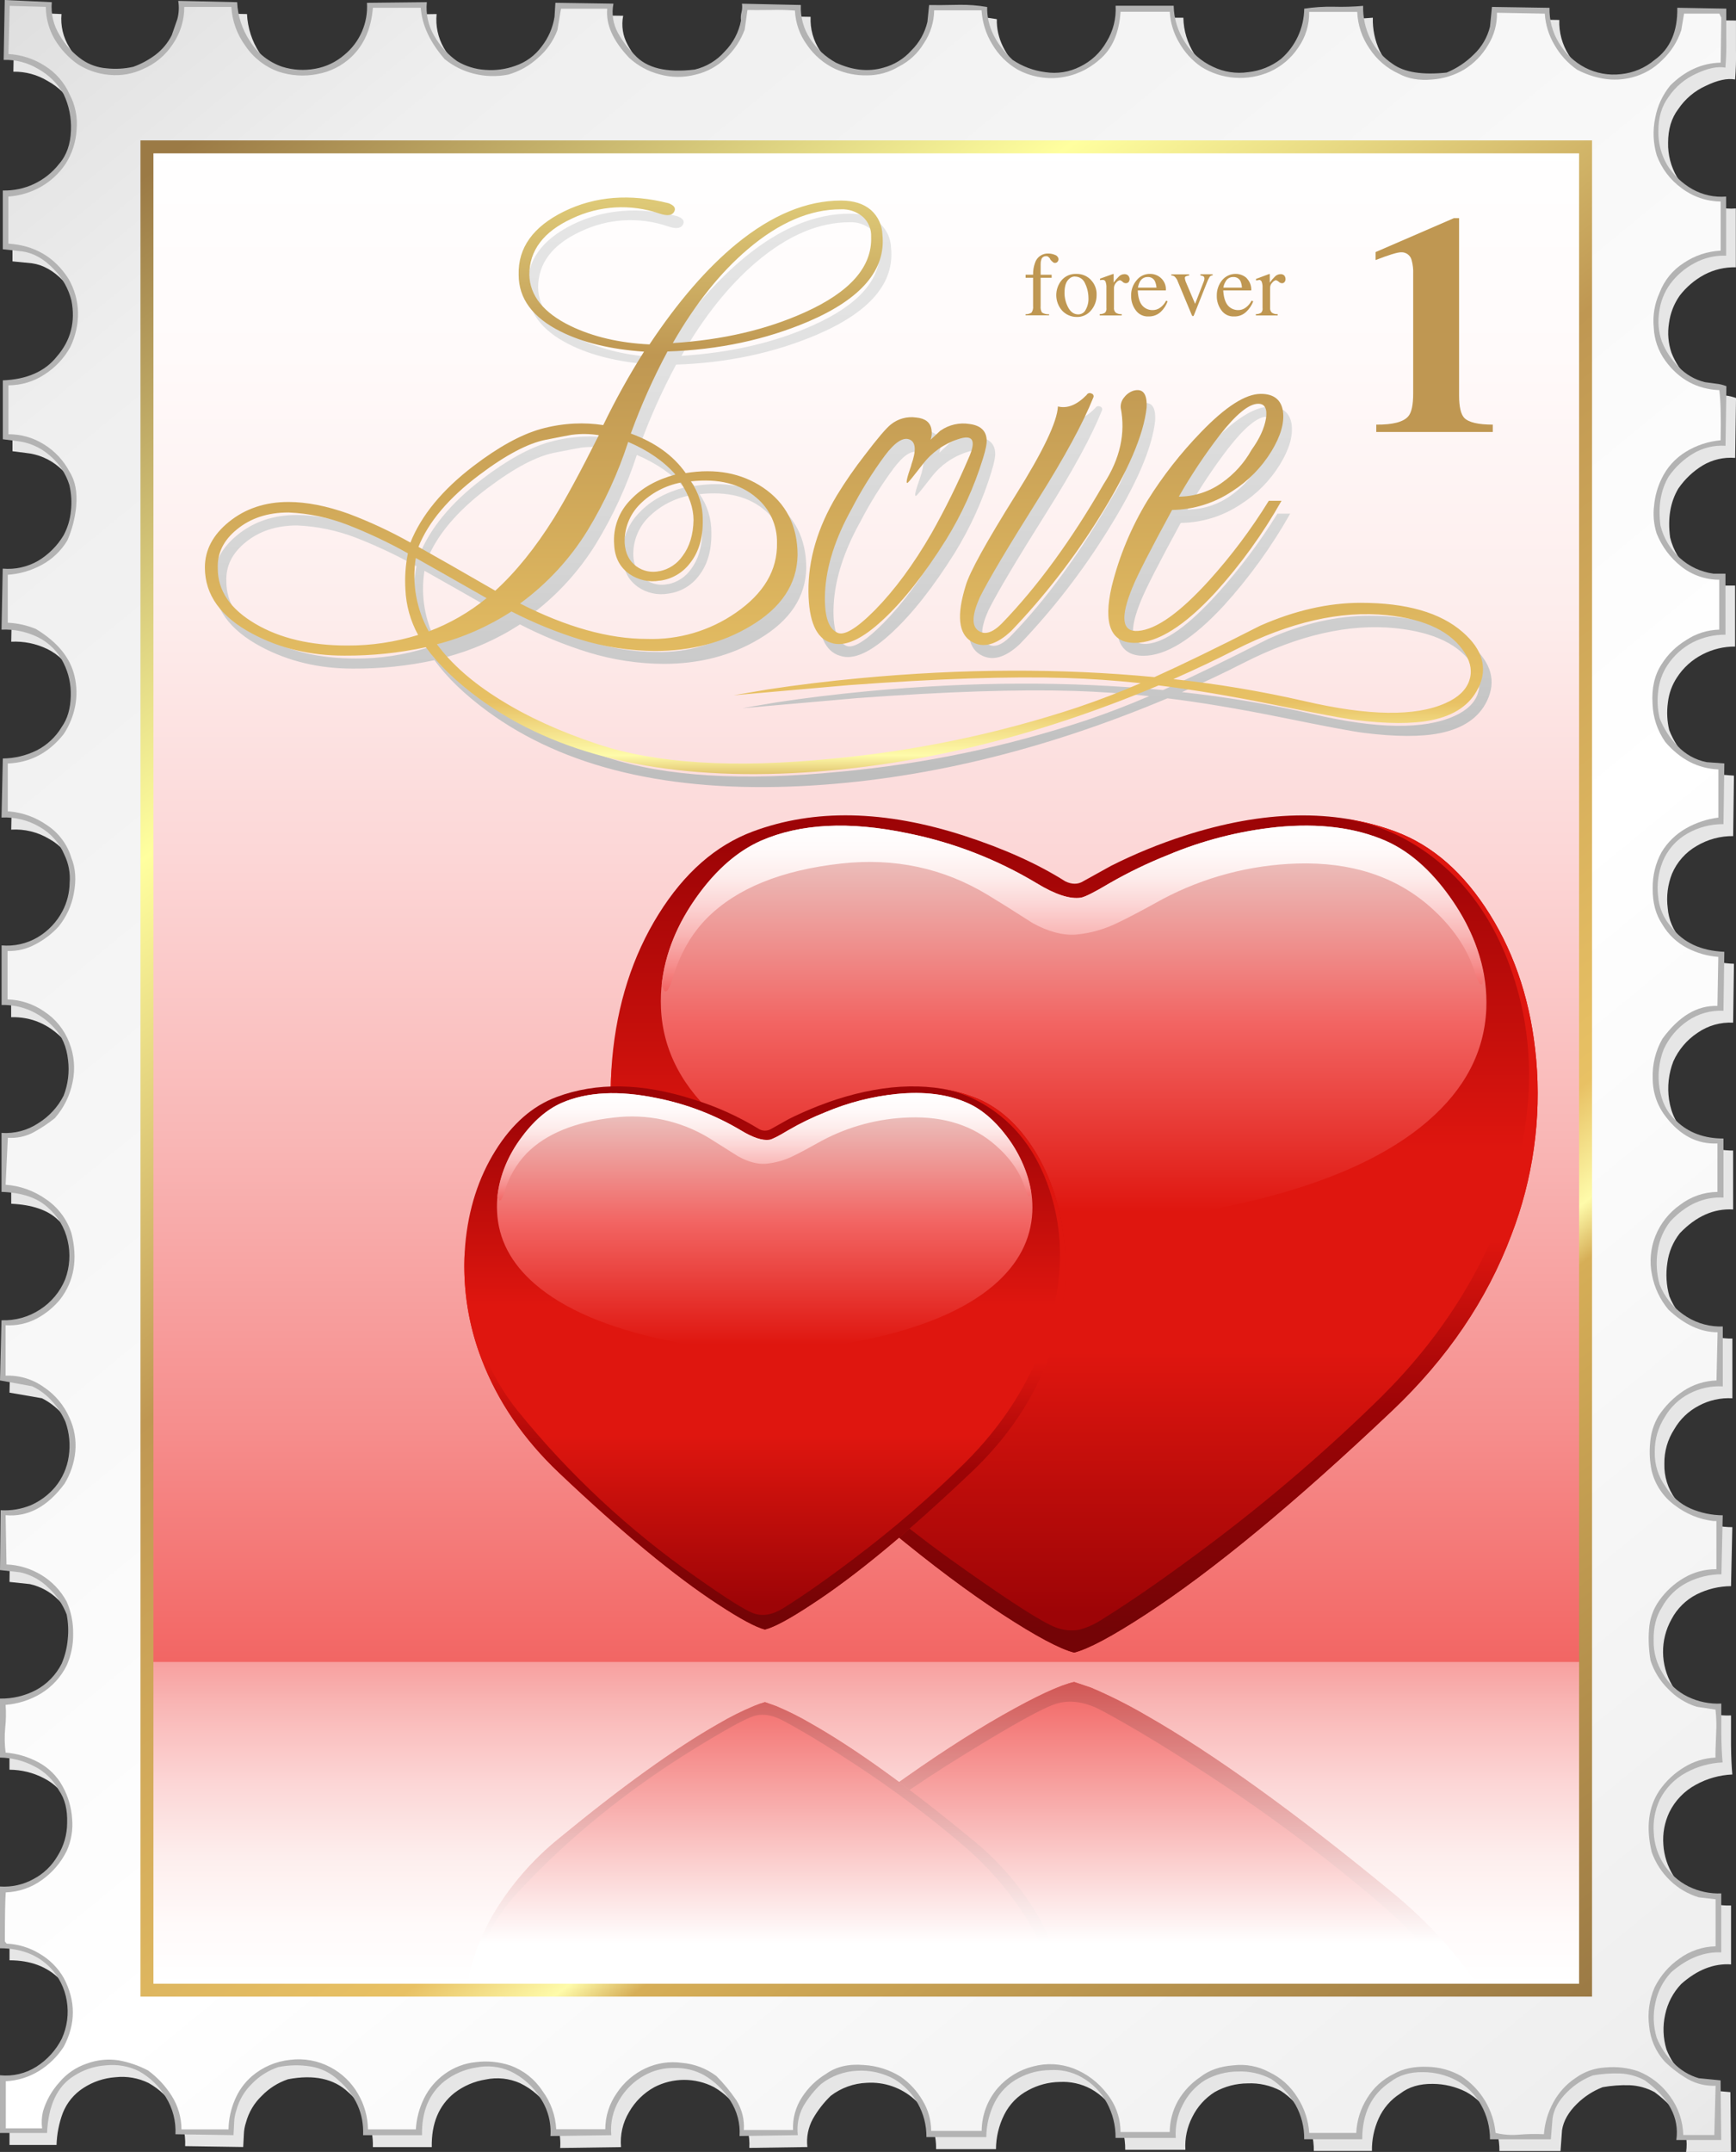
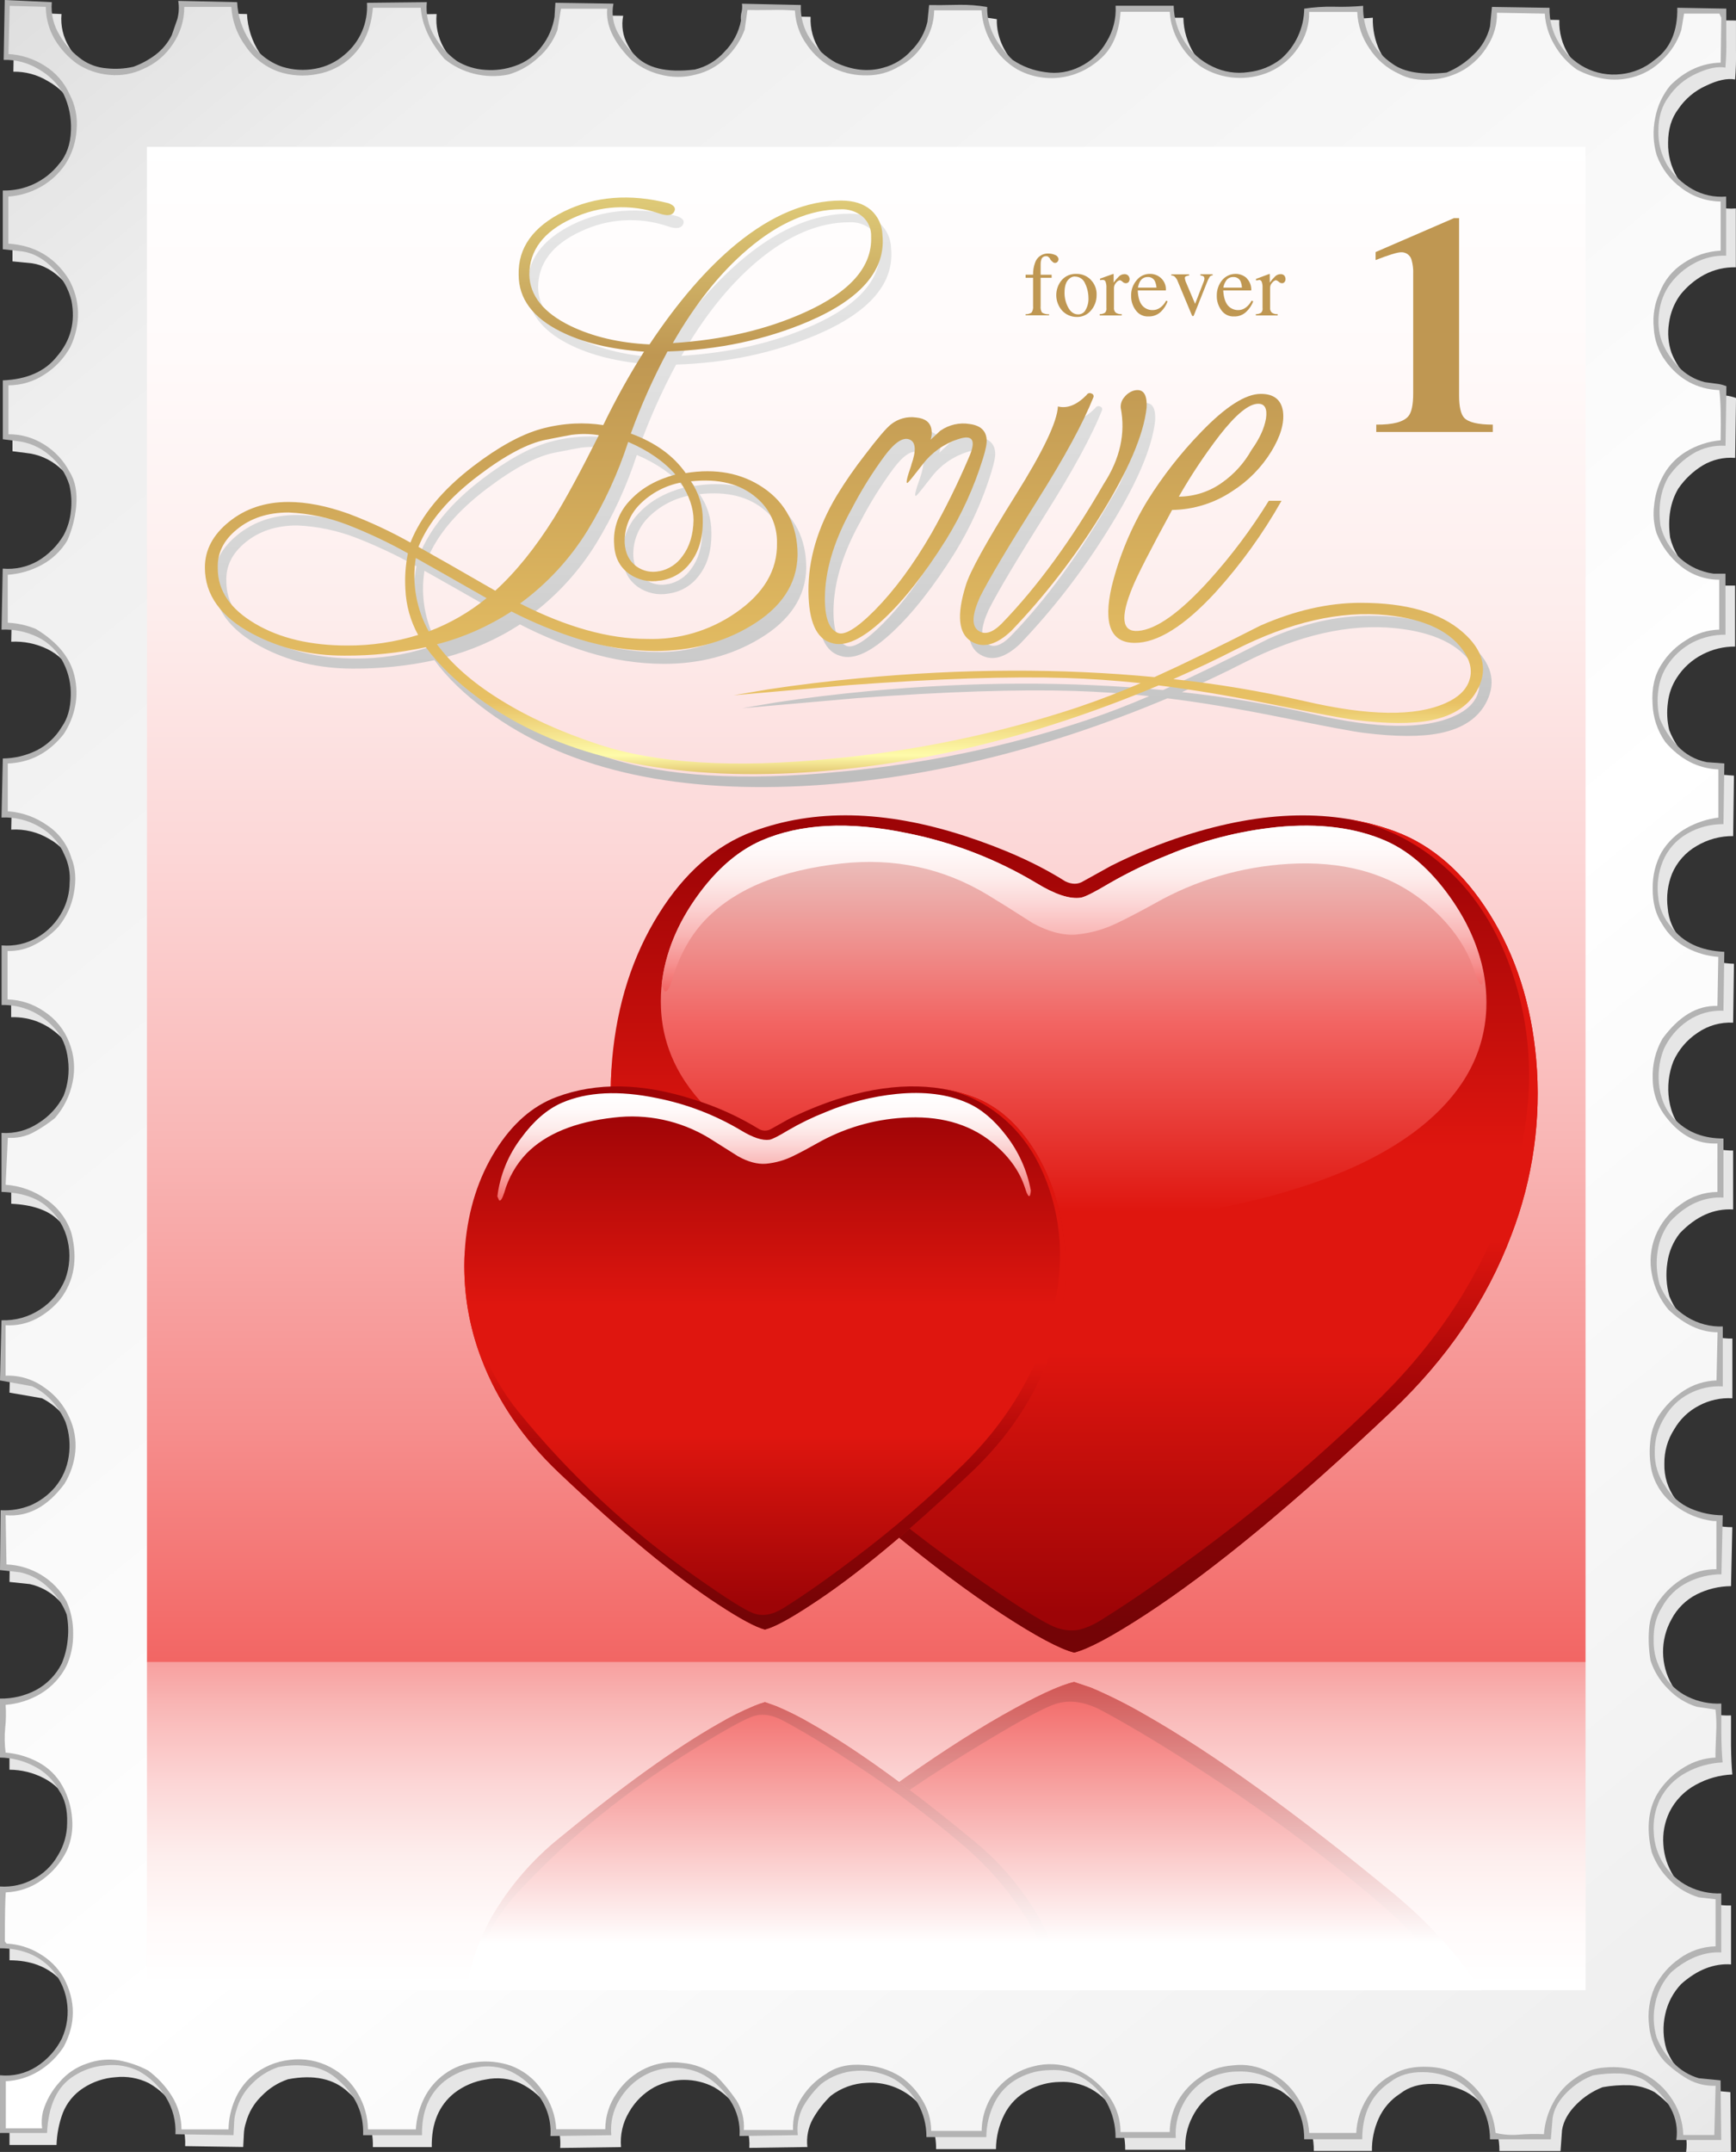
<svg xmlns="http://www.w3.org/2000/svg" version="1.0" id="Layer_1" x="0px" y="0px" viewBox="0 0 695.82 862.25" enable-background="new 0 0 695.82 862.25" xml:space="preserve">
  <rect x="0" y="0" width="695.82" height="862.25" fill="#333333" stroke="none" />
  <title>mom_0003</title>
  <path fill="#E6E6E6" d="M683.78,34.36c4.667-2.253,8.56-3.09,11.68-2.51c0.32-3.885,0.437-7.783,0.35-11.68V8.22L676.17,8  c0.113,9.46-2.913,16.383-9.08,20.77c-3.83,3.201-8.526,5.189-13.49,5.71c-4.939,0.581-9.938-0.324-14.36-2.6  c-4.307-2.3-7.919-5.711-10.46-9.88c-2.642-4.179-3.96-9.059-3.78-14l-23.09-0.35L601,15.49c-0.979,4.293-3.243,8.186-6.49,11.16  c-3.105,3.07-6.776,5.508-10.81,7.18c-9.733,1.1-16.967-0.05-21.7-3.45c-3.83-2.48-6.936-5.93-9-10  c-1.936-4.153-2.878-8.7-2.75-13.28c-3.94,0.347-7.897,0.464-11.85,0.35c-3.935-0.077-7.87,0.184-11.76,0.78  c-0.18,7.847-3.297,14.593-9.35,20.24c-3.803,2.955-8.359,4.784-13.15,5.28c-4.823,0.713-9.75-0.039-14.14-2.16  c-4.677-2.148-8.618-5.626-11.33-10c-2.753-4.34-4.261-9.352-4.36-14.49H451c0.311,5.104-0.956,10.181-3.63,14.54  c-2.518,4.343-6.284,7.828-10.81,10c-4.242,2.148-9.054,2.904-13.75,2.16c-4.676-0.654-9.143-2.363-13.06-5  c-6.98-6.58-10.383-13.62-10.21-21.12c-3.74-0.664-7.531-0.999-11.33-1c-5.333,0.113-9.313,0.143-11.94,0.09l-0.69,6.75  c-1.059,4.342-3.286,8.312-6.44,11.48c-2.954,3.335-6.831,5.719-11.14,6.85c-3.209,0.881-6.566,1.089-9.86,0.61  c-3.158-0.366-6.241-1.216-9.14-2.52c-4.21-2.32-7.776-5.65-10.38-9.69c-2.635-3.994-3.937-8.72-3.72-13.5l-23.61-0.43  c0.103,1.129,0.046,2.267-0.17,3.38c-0.293,1.074-0.368,2.196-0.22,3.3c-0.894,4.717-3.183,9.057-6.57,12.46  c-3.152,3.577-7.315,6.112-11.94,7.27c-4.316,0.588-8.693,0.558-13-0.09c-4.258-0.648-8.183-2.687-11.16-5.8  c-2.634-2.604-4.868-5.583-6.63-8.84c-1.971-3.555-2.616-7.694-1.82-11.68L226.43,6l-0.26,5.54c-0.674,4.379-2.461,8.511-5.19,12  c-2.618,3.614-6.31,6.309-10.55,7.7c-3.848,1.344-7.941,1.846-12,1.47c-3.963-0.273-7.81-1.457-11.24-3.46  c-3.819-2.65-7.008-6.108-9.34-10.13c-2.313-4.097-3.308-8.807-2.85-13.49l-24,0.35c0.46,8.307-2.567,15.26-9.08,20.86  c-3.293,2.858-7.298,4.773-11.59,5.54c-4.382,0.812-8.895,0.544-13.15-0.78c-5.473-1.864-10.131-5.568-13.18-10.48  c-3.017-4.626-4.743-9.973-5-15.49L75.33,5.11c0.404,2.446,0.292,4.95-0.33,7.35c-0.06,0-0.81,2.163-2.25,6.49  c-1.578,3.108-3.858,5.806-6.66,7.88c-2.689,2.013-5.661,3.617-8.82,4.76c-3.514,0.799-7.138,1.005-10.72,0.61  c-3.504-0.275-6.874-1.468-9.77-3.46c-3.678-2.564-6.75-5.902-9-9.78c-2.465-3.985-3.564-8.665-3.13-13.33L5.79,4.85L5.36,28.73  c4.843-0.085,9.61,1.205,13.75,3.72c4.31,2.351,7.878,5.859,10.3,10.13c2.13,4.481,3.139,9.413,2.94,14.37  c-0.173,5.593-1.817,10.15-4.93,13.67C21.707,77.6,14.233,81.09,5,81.09v23.63l7.87,0.78c4.5,0.667,8.68,3.033,12.54,7.1  c3.436,3.515,5.882,7.875,7.09,12.64c1.667,8.507-0.287,15.977-5.86,22.41c-4.9,6.053-12.113,9.227-21.64,9.52v23.63l5.36,0.69  c4.933,0.467,9.597,2.463,13.34,5.71c3.755,3.156,6.531,7.32,8,12c0.812,3.401,1.019,6.918,0.61,10.39  c-0.338,3.419-1.337,6.741-2.94,9.78c-2.518,4.157-6.008,7.64-10.17,10.15c-4.299,2.476-9.259,3.562-14.2,3.11l-0.5,24.49  c5.004-0.249,9.991,0.765,14.5,2.95c4.535,2.228,8.191,5.916,10.38,10.47c2.014,4.055,2.994,8.545,2.85,13.07  c-0.113,5.08-1.323,9.263-3.63,12.55c-2.435,4-5.941,7.238-10.12,9.35c-4.188,2.098-8.797,3.219-13.48,3.28l-0.5,23.63  c5.332-0.324,10.638,0.973,15.22,3.72c4.502,2.479,8.028,6.414,10,11.16c1.696,3.526,2.414,7.442,2.08,11.34  c-0.075,3.901-1.083,7.728-2.94,11.16c-2.289,4.419-5.803,8.085-10.12,10.56c-4.309,2.521-9.297,3.64-14.27,3.2v24  c8.133-0.173,15.133,2.827,21,9c3.232,3.61,5.204,8.172,5.62,13c0.6,4.83,0.006,9.733-1.73,14.28c-2.283,4.538-5.788,8.347-10.12,11  c-4.352,2.878-9.536,4.232-14.74,3.85v23.63c8.333,0.4,14.5,2.477,18.5,6.23c4.016,3.48,6.818,8.149,8,13.33  c1.139,5.184,0.792,10.584-1,15.58c-2.129,4.929-5.685,9.109-10.21,12c-4.551,3.026-9.939,4.541-15.4,4.33L3.81,558l13,2.25  c2.969,1.5,5.637,3.534,7.87,6c2.24,2.468,4.079,5.272,5.45,8.31c1.557,4.442,1.973,9.205,1.21,13.85  c-0.615,4.598-2.538,8.923-5.54,12.46c-2.604,3.018-5.854,5.411-9.51,7c-3.816,1.677-7.981,2.408-12.14,2.13l-0.34,23.85l8.19,0.87  c4.248,0.952,8.143,3.08,11.24,6.14c3.212,2.974,5.699,6.644,7.27,10.73c0.706,3.284,0.881,6.66,0.52,10  c-0.307,3.364-1.123,6.661-2.42,9.78c-2.297,4.541-5.949,8.256-10.45,10.63c-4.419,2.345-9.358,3.535-14.36,3.46v23.63  c4.787,0.017,9.501,1.176,13.75,3.38c4.208,2.135,7.652,5.52,9.86,9.69c2.42,3.407,3.543,7.79,3.37,13.15  c-0.003,4.616-1.313,9.138-3.78,13.04c-2.302,3.982-5.691,7.225-9.77,9.35c-4.104,2.229-8.748,3.268-13.41,3v24.75  c8.36,0,15.05,2.51,20.07,7.53c3.581,3.701,5.938,8.414,6.75,13.5c0.882,5.162,0.185,10.471-2,15.23  c-2.322,4.561-5.854,8.394-10.21,11.08c-4.323,2.817-9.493,4.04-14.62,3.46v23.19h18.85c0.135-4.378,0.983-8.705,2.51-12.81  c1.629-4.11,4.503-7.607,8.22-10c3.857-2.519,8.294-4.01,12.89-4.33c4.572-0.505,9.194,0.307,13.32,2.34  c4.445,2.497,8.166,6.105,10.8,10.47c2.738,4.434,4.066,9.595,3.81,14.8l23.27,0.35c0.113-2.253,0.2-3.92,0.26-5  c0.044-1.65,0.334-3.285,0.86-4.85c1.092-4.056,3.274-7.736,6.31-10.64c2.931-3.035,6.55-5.319,10.55-6.66  c10.32-1.96,18.363-0.23,24.13,5.19c6.807,6,10.093,13.333,9.86,22h23.61c-0.173-9.46,2.827-16.673,9-21.64  c3.685-2.849,8.029-4.724,12.63-5.45c4.624-0.966,9.435-0.452,13.75,1.47c4.879,2.35,9.011,6.005,11.94,10.56  c3.084,4.521,4.547,9.952,4.15,15.41l24.39-0.35c-0.441-4.888,0.679-9.789,3.2-14c2.388-4.202,5.89-7.662,10.12-10  c7.521-3.913,16.479-3.913,24,0c4.246,2.464,7.813,5.945,10.38,10.13c2.734,4.207,4.039,9.183,3.72,14.19l23.27-0.35  c-0.451-3.894,0.318-7.831,2.2-11.27c1.935-3.416,4.353-6.535,7.18-9.26c4.138-3.168,9.153-4.98,14.36-5.19  c14.412-0.941,26.857,9.979,27.799,24.39c0.047,0.726,0.064,1.453,0.051,2.18h24c0.03-4.778,1.156-9.485,3.29-13.76  c2.1-4.235,5.494-7.692,9.69-9.87c3.853-2.094,8.155-3.223,12.54-3.29c4.367-0.236,8.716,0.733,12.57,2.8  c4.351,2.447,7.918,6.078,10.29,10.47c2.304,4.27,3.481,9.058,3.42,13.91h24.13c-0.288-4.554,0.67-9.099,2.77-13.15  c2.017-4.102,5.133-7.564,9-10c4.019-2.25,8.544-3.44,13.15-3.46c4.593-0.212,9.159,0.803,13.23,2.94  c4.058,2.611,7.413,6.179,9.77,10.39c2.401,4.183,3.627,8.937,3.55,13.76h23.3c-0.082-4.478,0.834-8.919,2.68-13  c1.842-4.108,4.85-7.585,8.65-10c3.4-2.667,7.753-3.963,13.06-3.89c4.628,0.019,9.188,1.115,13.32,3.2  c4.184,2.282,7.634,5.705,9.95,9.87c2.305,4.253,3.489,9.023,3.44,13.86h24.48l0.61-8.39c0.573-3.693,2.573-7.213,6-10.56  c2.937-2.902,6.44-5.168,10.29-6.66c3.567-0.628,7.19-0.89,10.81-0.78c3.502,0.145,6.923,1.093,10,2.77  c9.687,7.153,13.897,15.153,12.63,24h18l-0.26-24l-8.74-0.78c-3.89-1.194-7.406-3.371-10.21-6.32c-2.911-2.817-5.183-6.228-6.66-10  c-1.378-4.544-1.557-9.367-0.52-14c0.96-4.582,3.176-8.806,6.4-12.2c6.4-5.713,13.067-8.34,20-7.88v-23.6  c-4.524,0.159-9.016-0.824-13.06-2.86c-4.091-2.032-7.549-5.145-10-9c-2.393-3.773-3.793-8.091-4.07-12.55  c-0.342-4.47,0.492-8.952,2.42-13c2.31-4.689,6.031-8.536,10.64-11c4.481-2.467,9.47-3.866,14.58-4.09  c-0.287-3-0.46-6.893-0.52-11.68v-11.98c-4.649,0.236-9.284-0.685-13.49-2.68c-4.22-2.09-7.737-5.368-10.12-9.43  c-4.752-8.134-4.851-18.174-0.26-26.4c2.249-4.307,5.787-7.803,10.12-10c4.271-2.135,8.975-3.26,13.75-3.29l0.52-23.63  c-4.399,0.009-8.753-0.875-12.8-2.6c-4.211-1.817-7.75-4.904-10.12-8.83c-2.936-4.04-4.455-8.937-4.32-13.93  c-0.083-4.938,1.31-9.788,4-13.93c2.302-3.982,5.691-7.225,9.77-9.35c4.13-2.234,8.802-3.273,13.49-3v-23.95h-1.64  c-5.144-0.174-10.116-1.892-14.27-4.93c-4.19-3.031-7.43-7.194-9.34-12c-1.224-4.354-1.5-8.92-0.81-13.39  c0.566-4.332,2.294-8.43,5-11.86c6.513-6.807,13.633-9.98,21.36-9.52V461c-7.667,0-13.95-2.367-18.85-7.1  c-3.693-3.173-5.97-7.617-6.83-13.33c-0.759-5.17-0.163-10.449,1.73-15.32c2.082-4.648,5.443-8.609,9.69-11.42  c4.174-2.901,9.194-4.333,14.27-4.07l0.33-23.6c-9.333-0.287-16.397-3.547-21.19-9.78c-3.129-3.473-5.015-7.888-5.36-12.55  c-0.6-4.659-0.005-9.394,1.73-13.76c2.003-4.711,5.499-8.632,9.95-11.16c4.402-2.608,9.434-3.96,14.55-3.91l0.32-24.22l-7.09-0.52  c-4.446-0.846-8.506-3.088-11.59-6.4c-3.151-3.26-5.623-7.115-7.27-11.34c-0.863-3.629-1.039-7.387-0.52-11.08  c0.401-3.574,1.645-7.001,3.63-10c2.548-3.945,6.099-7.141,10.29-9.26c4.018-2.074,8.478-3.145,13-3.12v-24.44h-4.75  c-5.058-0.636-9.799-2.811-13.58-6.23c-3.794-3.478-6.473-8.002-7.7-13c-1.04-7.673,0.057-14.223,3.29-19.65  c2.567-3.742,5.896-6.898,9.77-9.26c3.915-2.33,8.46-3.379,13-3l0.35-24c-1.336-0.505-2.73-0.841-4.15-1  c-1.511-0.15-3.013-0.38-4.5-0.69c-4.003-1.01-7.635-3.14-10.47-6.14c-2.935-2.932-5.233-6.438-6.75-10.3  c-1.301-3.812-1.644-7.884-1-11.86c0.522-3.989,2.004-7.791,4.32-11.08c2.646-3.417,5.973-6.247,9.77-8.31  c3.907-2.079,8.286-3.113,12.71-3V83.52c-4.689,0.38-9.385-0.643-13.49-2.94c-4.128-2.337-7.607-5.667-10.12-9.69  c-2.422-4.142-3.651-8.873-3.55-13.67c0-5.427,1.357-9.927,4.07-13.5C675.425,39.622,679.274,36.38,683.78,34.36z" />
  <path fill="#B3B3B3" d="M679.89,29.51c4.667-2.193,8.56-3,11.68-2.42c0.32-3.885,0.437-7.783,0.35-11.68V3.46l-19.63-0.35  c0.167,9.467-2.863,16.43-9.09,20.89c-3.818,3.22-8.521,5.21-13.49,5.71c-4.939,0.581-9.938-0.324-14.36-2.6  c-4.334-2.261-7.958-5.677-10.47-9.87c-2.614-4.233-3.938-9.136-3.81-14.11L598,2.77l-0.78,7.88  c-1.045,4.311-3.329,8.221-6.57,11.25c-3.105,3.07-6.776,5.508-10.81,7.18c-9.8,1.04-17.007-0.113-21.62-3.46  c-3.828-2.539-6.929-6.03-9-10.13c-1.995-4.09-2.973-8.601-2.85-13.15c-3.94,0.347-7.897,0.464-11.85,0.35  c-3.935-0.077-7.87,0.184-11.76,0.78c-0.1,7.743-3.498,15.077-9.34,20.16c-3.803,2.955-8.359,4.784-13.15,5.28  c-4.81,0.705-9.721-0.047-14.1-2.16c-4.677-2.148-8.618-5.626-11.33-10c-2.785-4.313-4.313-9.317-4.41-14.45h-23.28  c0.303,5.075-0.965,10.121-3.63,14.45c-2.465,4.352-6.207,7.843-10.72,10c-4.261,2.145-9.087,2.901-13.8,2.16  c-4.694-0.587-9.185-2.269-13.11-4.91c-6.98-6.58-10.383-13.647-10.21-21.2c-3.741-0.649-7.534-0.94-11.33-0.87  c-5.333,0.113-9.313,0.143-11.94,0.09l-0.69,6.75c-1.021,4.377-3.273,8.371-6.49,11.51c-2.974,3.319-6.853,5.697-11.16,6.84  c-6,1.733-12.333,1.067-19-2c-4.194-2.306-7.758-5.606-10.38-9.61c-2.626-4-3.918-8.73-3.69-13.51l-23.61-0.52  c0.164,1.127,0.107,2.275-0.17,3.38c-0.289,1.095-0.364,2.236-0.22,3.36c-0.894,4.717-3.183,9.057-6.57,12.46  c-3.142,3.57-7.313,6.079-11.94,7.18c-11.333,1.387-19.377-0.577-24.13-5.89c-2.626-2.58-4.869-5.524-6.66-8.74  c-1.976-3.586-2.621-7.755-1.82-11.77l-23.27-0.35l-0.35,5.63c-0.681,4.358-2.468,8.469-5.19,11.94  c-2.642,3.59-6.325,6.279-10.55,7.7c-3.815,1.372-7.877,1.924-11.92,1.62c-3.999-0.229-7.885-1.416-11.33-3.46  c-3.811-2.692-6.977-6.196-9.27-10.26c-2.365-4.049-3.387-8.744-2.92-13.41l-24,0.26c0.523,8.015-2.86,15.789-9.08,20.87  c-3.319,2.871-7.356,4.786-11.68,5.54c-4.382,0.812-8.895,0.544-13.15-0.78c-5.429-1.84-10.047-5.514-13.06-10.39  c-3.059-4.613-4.808-9.971-5.06-15.5L71.44,0.35c0.397,2.421,0.278,4.898-0.35,7.27c-0.113,0.287-0.863,2.45-2.25,6.49  c-1.554,3.1-3.803,5.8-6.57,7.89c-2.689,2.013-5.661,3.617-8.82,4.76c-3.515,0.796-7.138,1.002-10.72,0.61  C39.249,27.11,35.896,25.949,33,24c-3.703-2.597-6.801-5.964-9.08-9.87c-2.471-3.957-3.581-8.614-3.16-13.26L1.9,0L1.47,24  c4.866-0.14,9.669,1.12,13.84,3.63c4.265,2.364,7.794,5.859,10.2,10.1c2.134,4.508,3.143,9.466,2.94,14.45  c-0.173,5.593-1.787,10.123-4.84,13.59C18.201,72.643,9.863,76.558,1.12,76.33v23.54L9,100.74c4.5,0.667,8.68,3.033,12.54,7.1  c3.444,3.474,5.892,7.808,7.09,12.55c1.673,8.6-0.287,16.1-5.88,22.5c-4.727,5.94-11.933,9.113-21.62,9.52V176l5.36,0.69  c4.926,0.471,9.582,2.467,13.32,5.71c3.768,3.12,6.548,7.268,8,11.94c0.81,3.428,1.016,6.971,0.61,10.47  c-0.33,3.393-1.329,6.686-2.94,9.69c-2.515,4.189-6.021,7.695-10.21,10.21c-4.293,2.475-9.245,3.565-14.18,3.12l-0.48,24.45  c5.017-0.222,10.011,0.809,14.53,3c4.535,2.228,8.191,5.916,10.38,10.47c2.014,4.055,2.994,8.545,2.85,13.07  c-0.113,5.08-1.323,9.233-3.63,12.46c-2.416,4.035-5.924,7.305-10.12,9.43c-4.202,2.058-8.811,3.152-13.49,3.2l-0.52,23.66  c5.327-0.267,10.617,1.026,15.22,3.72c4.501,2.522,8.023,6.485,10,11.25c1.69,3.496,2.408,7.381,2.08,11.25  c-0.06,3.906-1.029,7.744-2.83,11.21c-2.299,4.409-5.792,8.082-10.08,10.6c-4.34,2.529-9.357,3.647-14.36,3.2v23.89  c3.982-0.114,7.94,0.654,11.59,2.25c3.579,1.61,6.788,3.938,9.43,6.84c3.173,3.287,5.047,7.62,5.62,13  c0.588,4.813-0.02,9.698-1.77,14.22c-2.306,4.518-5.802,8.322-10.11,11c-4.356,2.917-9.56,4.3-14.79,3.93v23.63  c8.187,0.287,14.357,2.363,18.51,6.23c4.039,3.461,6.846,8.138,8,13.33c1.198,5.149,0.85,10.537-1,15.49  c-2.052,4.982-5.585,9.212-10.12,12.12c-4.566,2.979-9.942,4.471-15.39,4.27L0,553.11l12.89,2.34c3.045,1.438,5.767,3.479,8,6  c2.232,2.456,4.043,5.264,5.36,8.31c1.56,4.41,2.007,9.136,1.3,13.76c-0.651,4.581-2.574,8.887-5.55,12.43  c-2.606,3.04-5.854,5.465-9.51,7.1c-3.865,1.617-8.049,2.325-12.23,2.07L0,629.09L8.13,630c4.248,0.952,8.143,3.08,11.24,6.14  c3.241,2.965,5.756,6.637,7.35,10.73c0.643,3.293,0.788,6.664,0.43,10c-0.3,3.336-1.116,6.605-2.42,9.69  c-2.282,4.534-5.906,8.253-10.38,10.65c-4.428,2.303-9.36,3.464-14.35,3.38v23.63c4.765,0.065,9.448,1.25,13.67,3.46  c4.245,2.115,7.723,5.503,9.95,9.69c2.367,3.333,3.463,7.69,3.29,13.07c-0.016,4.653-1.336,9.209-3.81,13.15  c-2.302,3.982-5.691,7.225-9.77,9.35c-4.071,2.233-8.697,3.253-13.33,2.94v24.75c8.247,0,14.913,2.54,20,7.62  c3.568,3.675,5.923,8.355,6.75,13.41c0.882,5.162,0.185,10.471-2,15.23c-2.321,4.554-5.814,8.406-10.12,11.16  c-4.347,2.77-9.502,3.992-14.63,3.47v23.11h18.85c0.52-11.02,4.067-18.607,10.64-22.76c3.857-2.519,8.294-4.01,12.89-4.33  c4.572-0.505,9.194,0.307,13.32,2.34c4.448,2.496,8.173,6.104,10.81,10.47c2.738,4.434,4.066,9.595,3.81,14.8l23.27,0.35  c0.113-2.253,0.2-3.92,0.26-5c0.044-1.65,0.334-3.285,0.86-4.85c1.068-4.094,3.245-7.813,6.29-10.75  c2.931-3.035,6.55-5.319,10.55-6.66c4.246-0.859,8.613-0.947,12.89-0.26c4.219,0.671,8.138,2.602,11.24,5.54  c6.92,6,10.207,13.333,9.86,22h23.61c-0.173-9.46,2.827-16.673,9-21.64c3.685-2.849,8.029-4.724,12.63-5.45  c4.624-0.973,9.437-0.459,13.75,1.47c4.902,2.314,9.044,5.977,11.94,10.56c3.084,4.521,4.547,9.952,4.15,15.41l24.39-0.35  c-0.453-4.923,0.668-9.864,3.2-14.11c2.415-4.148,5.913-7.559,10.12-9.87c3.669-2.026,7.81-3.041,12-2.94  c4.191-0.115,8.336,0.901,12,2.94c4.221,2.497,7.781,5.971,10.38,10.13c2.747,4.201,4.053,9.182,3.72,14.19l23.35-0.35  c-0.464-3.903,0.261-7.856,2.08-11.34c1.951-3.403,4.402-6.494,7.27-9.17c4.105-3.178,9.085-5.021,14.27-5.28  c5.186-0.331,10.36,0.805,14.93,3.28c8.154,4.907,13.1,13.764,13,23.28h24c0.03-4.778,1.156-9.485,3.29-13.76  c2.1-4.235,5.494-7.692,9.69-9.87c3.855-2.077,8.161-3.175,12.54-3.2c4.36-0.31,8.716,0.652,12.54,2.77  c4.359,2.4,7.932,6.008,10.29,10.39c2.326,4.296,3.517,9.115,3.46,14h24.13c-0.298-4.547,0.646-9.089,2.73-13.14  c2.017-4.102,5.133-7.564,9-10c4.019-2.25,8.544-3.44,13.15-3.46c4.639-0.197,9.248,0.835,13.36,2.99  c4.005,2.674,7.347,6.228,9.77,10.39c2.347,4.201,3.541,8.948,3.46,13.76H546c0-10.387,3.777-18.053,11.33-23  c3.4-2.667,7.753-3.963,13.06-3.89c4.64,0.008,9.21,1.136,13.32,3.29c4.184,2.282,7.634,5.705,9.95,9.87  c2.351,4.203,3.574,8.944,3.55,13.76h24.39l0.69-8.39c0.52-3.693,2.48-7.213,5.88-10.56c2.927-2.915,6.432-5.184,10.29-6.66  c3.567-0.628,7.19-0.89,10.81-0.78c3.502,0.145,6.923,1.093,10,2.77c9.687,7.04,13.897,15.003,12.63,23.89h18l-0.26-23.89  l-8.74-0.87c-3.895-1.136-7.418-3.286-10.21-6.23c-2.886-2.838-5.154-6.243-6.66-10c-1.376-4.544-1.555-9.366-0.52-14  c0.946-4.613,3.163-8.87,6.4-12.29c6.513-5.593,13.18-8.22,20-7.88v-23.64c-4.516,0.173-9.003-0.779-13.06-2.77  c-8.266-4.117-13.633-12.412-14-21.64c-0.33-4.461,0.475-8.934,2.34-13c2.31-4.689,6.031-8.536,10.64-11  c4.498-2.457,9.5-3.849,14.62-4.07c-0.287-3-0.46-6.893-0.52-11.68v-11.91c-4.659,0.235-9.301-0.718-13.49-2.77  c-4.202-2.034-7.688-5.294-10-9.35c-2.465-3.936-3.727-8.507-3.63-13.15c-0.113-5.253,0.983-9.667,3.29-13.24  c2.299-4.3,5.863-7.791,10.21-10c4.24-2.142,8.92-3.268,13.67-3.29l0.52-23.63c-4.402-0.033-8.754-0.944-12.8-2.68  c-4.211-1.817-7.75-4.904-10.12-8.83c-2.929-4.013-4.448-8.883-4.32-13.85c-0.071-4.958,1.32-9.828,4-14  c2.302-3.982,5.691-7.225,9.77-9.35c4.145-2.19,8.81-3.206,13.49-2.94v-24h-1.72c-5.144-0.174-10.116-1.892-14.27-4.93  c-4.203-2.992-7.448-7.14-9.34-11.94c-1.206-4.337-1.472-8.882-0.78-13.33c0.615-4.361,2.375-8.481,5.1-11.94  c6.34-6.753,13.433-9.927,21.28-9.52v-23.66c-7.727,0-14.01-2.333-18.85-7c-3.693-3.233-5.97-7.703-6.83-13.41  c-0.759-5.17-0.163-10.449,1.73-15.32c2.112-4.634,5.462-8.596,9.68-11.45c4.192-2.856,9.204-4.26,14.27-4l0.35-23.63  c-9.4-0.407-16.463-3.697-21.19-9.87c-3.116-3.446-5.001-7.828-5.36-12.46c-0.542-4.667,0.084-9.395,1.82-13.76  c1.929-4.752,5.402-8.715,9.86-11.25c4.415-2.548,9.433-3.864,14.53-3.81l0.35-24.32l-7.09-0.52c-4.436-0.872-8.489-3.11-11.59-6.4  c-3.162-3.218-5.635-7.045-7.27-11.25c-0.861-3.656-1.037-7.44-0.52-11.16c0.421-3.569,1.663-6.992,3.63-10  c2.581-3.917,6.124-7.105,10.29-9.26c4.036-2.011,8.491-3.039,13-3v-24.45h-4.76c-5.066-0.669-9.806-2.875-13.58-6.32  c-3.777-3.451-6.455-7.937-7.7-12.9c-1.04-7.673,0.057-14.25,3.29-19.73c2.585-3.702,5.912-6.825,9.77-9.17  c3.919-2.329,8.451-3.417,13-3.12l0.35-23.89c-1.331-0.524-2.727-0.86-4.15-1c-2.713-0.347-4.213-0.55-4.5-0.61  c-4.018-0.995-7.668-3.119-10.52-6.12c-2.935-2.932-5.233-6.438-6.75-10.3c-1.301-3.812-1.644-7.884-1-11.86  c0.526-4.003,2.042-7.811,4.41-11.08c2.57-3.458,5.881-6.297,9.69-8.31c3.887-2.132,8.28-3.169,12.71-3V78.76  c-4.689,0.38-9.385-0.643-13.49-2.94c-4.128-2.337-7.607-5.667-10.12-9.69c-2.422-4.142-3.651-8.873-3.55-13.67  c0-5.427,1.357-9.957,4.07-13.59C671.528,34.771,675.381,31.528,679.89,29.51z" />
  <linearGradient id="SVGID_1_" gradientUnits="userSpaceOnUse" x1="94.767" y1="55.984" x2="549.267" y2="610.984" gradientTransform="matrix(1.73 0 0 1.73 -195.53 -128.49)">
    <stop offset="0" style="stop-color:#D9D9D9" />
    <stop offset="0.15" style="stop-color:#EFEFEF" />
    <stop offset="0.57" style="stop-color:#FFFFFF" />
    <stop offset="0.88" style="stop-color:#EFEFEF" />
    <stop offset="1" style="stop-color:#D9D9D9" />
  </linearGradient>
  <path fill="url(#SVGID_1_)" d="M689.67,25.1l0.26-18l-0.78-1.64H675l-1.12,6.66c-1.511,4.548-4.126,8.65-7.61,11.94  c-3.312,3.37-7.482,5.77-12.06,6.94c-3.753,0.987-7.673,1.164-11.5,0.52c-3.72-0.623-7.314-1.85-10.64-3.63  c-3.692-2.585-6.766-5.956-9-9.87c-2.274-3.816-3.607-8.117-3.89-12.55L600,5.11c0.111,4.62-1.153,9.169-3.63,13.07  c-2.339,3.952-5.602,7.278-9.51,9.69c-3.929,2.314-8.341,3.684-12.89,4c-5.187,0.46-9.627-0.32-13.32-2.34  c-4.758-2.166-8.807-5.632-11.68-10c-3.037-4.346-4.762-9.472-4.97-14.77h-19.27c0.112,5.085-1.401,10.074-4.32,14.24  c-2.813,4.252-6.767,7.624-11.41,9.73c-4.401,1.933-9.206,2.763-14,2.42c-4.823-0.319-9.49-1.835-13.58-4.41  c-3.644-2.538-6.666-5.868-8.84-9.74c-2.21-3.738-3.486-7.954-3.72-12.29h-19.72c-0.573,8.6-3.4,15.003-8.48,19.21  c-4.443,3.967-9.996,6.473-15.91,7.18c-5.871,0.696-11.813-0.454-17-3.29c-4.131-2.427-7.573-5.869-10-10  c-2.549-4.129-4.033-8.826-4.32-13.67h-19c-0.068,4.723-1.51,9.324-4.15,13.24c-2.378,3.963-5.827,7.173-9.95,9.26  c-3.841,2.322-8.242,3.553-12.73,3.56c-4.437,0.105-8.841-0.784-12.89-2.6c-4.532-2.147-8.411-5.46-11.24-9.6  c-2.941-4.006-4.626-8.795-4.84-13.76c-3.107-0.241-6.225-0.322-9.34-0.24c-5.133,0.06-8.363,0.06-9.69,0l-1.12,7.88  c-1.611,4.348-4.217,8.259-7.61,11.42c-3.327,3.244-7.476,5.519-12,6.58c-4.764,1.268-9.782,1.237-14.53-0.09  c-4.555-1.177-8.747-3.465-12.2-6.66c-6.46-6.807-9.373-13.357-8.74-19.65h-18.53l-1.47,8.65c-1.615,4.292-4.292,8.104-7.78,11.08  c-3.377,3.113-7.435,5.393-11.85,6.66c-4.581,0.928-9.312,0.808-13.84-0.35c-4.31-1.062-8.328-3.074-11.76-5.89  c-5.88-6.807-9.05-13.643-9.51-20.51h-19.2c-0.667,8.307-3.55,14.883-8.65,19.73c-3.788,3.57-8.542,5.949-13.67,6.84  c-5.188,1.031-10.556,0.686-15.57-1c-5.397-1.953-10.031-5.575-13.23-10.34c-3.331-4.546-5.282-9.955-5.62-15.58H73.86  c0.018,5.313-1.579,10.506-4.58,14.89c-2.895,4.448-7.053,7.93-11.94,10c-4.203,1.982-8.865,2.791-13.49,2.34  c-4.579-0.378-8.993-1.883-12.85-4.38c-3.675-2.629-6.766-5.989-9.08-9.87c-2.31-3.944-3.535-8.429-3.55-13L3.89,2.34l-0.52,19.3  C8.577,21.932,13.618,23.572,18,26.4c4.346,2.71,7.78,6.66,9.86,11.34c2.32,4.348,3.308,9.284,2.84,14.19  c-0.261,4.931-1.812,9.707-4.5,13.85c-2.538,3.753-5.914,6.865-9.86,9.09c-3.988,2.253-8.43,3.582-13,3.89v18.86  c10.493,0.667,18.537,5.37,24.13,14.11c2.379,4.111,3.689,8.752,3.81,13.5c0.049,4.766-1.005,9.479-3.08,13.77  c-2.455,4.474-5.997,8.257-10.3,11c-4.306,2.862-9.36,4.392-14.53,4.4V174c5.05-0.047,10.005,1.366,14.27,4.07  c4.328,2.655,7.856,6.432,10.21,10.93c2.307,3.58,3.2,8.223,2.68,13.93c-0.446,4.692-1.638,9.283-3.53,13.6  c-2.496,4.175-6.085,7.588-10.38,9.87c-4.172,2.252-8.779,3.582-13.51,3.9v19.21c3.865,0.181,7.67,1.024,11.25,2.49  c8.593,5.193,13.753,11.453,15.48,18.78c0.982,4.029,1.07,8.223,0.26,12.29c-0.795,3.955-2.35,7.718-4.58,11.08  c-5.94,7.5-13.407,11.423-22.4,11.77v19.21h0.77c5.398,0.503,10.57,2.413,15,5.54c4.66,3.057,8.092,7.661,9.69,13  c1.727,4.153,2.06,8.943,1,14.37c-0.892,4.818-2.971,9.338-6.05,13.15c-2.661,2.931-5.824,5.362-9.34,7.18  c-3.416,1.869-7.268,2.794-11.16,2.68v19.39c5.266,0.162,10.372,1.847,14.7,4.85c4.55,2.974,8.049,7.306,10,12.38  c2.018,5.027,2.498,10.54,1.38,15.84c-1.049,5.373-3.502,10.373-7.11,14.49c-2.728,2.199-5.654,4.14-8.74,5.8  c-3.116,1.615-6.619,2.335-10.12,2.08L2.25,474.7c5.819,0.42,11.411,2.426,16.17,5.8c4.834,3.254,8.431,8.041,10.21,13.59  c2.593,10.327,1.123,19.127-4.41,26.4c-2.597,3.195-5.802,5.843-9.43,7.79c-3.847,2.05-8.189,2.992-12.54,2.72v20.2  c5.472-0.215,10.859,1.4,15.31,4.59c4.537,3.026,8.108,7.292,10.29,12.29c1.953,4.216,2.76,8.873,2.34,13.5  c-0.444,4.572-1.921,8.983-4.32,12.9c-6.813,9.227-14.687,13.437-23.62,12.63l0.35,19.73c4.952,0.196,9.771,1.656,14,4.24  c4.26,2.583,7.753,6.256,10.12,10.64c1.775,4.034,2.658,8.403,2.59,12.81c0.093,4.409-0.792,8.783-2.59,12.81  c-2.298,4.598-5.834,8.463-10.21,11.16c-4.331,2.621-9.214,4.196-14.26,4.6c0.22,3.086,0.163,6.185-0.17,9.26  c-0.311,3.286-0.254,6.597,0.17,9.87c4.606,0.371,9.084,1.696,13.15,3.89c4.095,2.193,7.463,5.533,9.69,9.61  c2.19,3.973,3.491,8.375,3.81,12.9c0.419,4.447-0.325,8.927-2.16,13c-2.31,4.664-5.747,8.679-10,11.68  c-4.218,3.039-9.244,4.755-14.44,4.93c-0.233,3.06-0.35,9.61-0.35,19.65l0.69,0.87c4.649,0.211,9.171,1.587,13.15,4  c4.065,2.338,7.436,5.713,9.77,9.78c4.847,9.173,4.847,18.347,0,27.52c-2.566,3.962-5.982,7.303-10,9.78  c-4.003,2.436-8.55,3.835-13.23,4.07v18.87h14.54c-0.288-2.253-0.169-4.539,0.35-6.75c1.276-4.341,3.523-8.335,6.57-11.68  c2.911-3.498,6.747-6.107,11.07-7.53c4.034-1.489,8.378-1.936,12.63-1.3c4.134,0.746,8.13,2.119,11.85,4.07  c3.778,2.781,7.004,6.244,9.51,10.21c2.521,4.02,3.869,8.665,3.89,13.41h18.85c0.068-4.049,0.921-8.046,2.51-11.77  c1.508-3.66,3.846-6.919,6.83-9.52c4.317-3.696,9.657-5.991,15.31-6.58c5.564-0.718,11.215,0.309,16.17,2.94  c4.62,2.432,8.457,6.12,11.07,10.64c2.555,4.33,3.934,9.253,4,14.28h19.2c0.249-4.348,1.379-8.601,3.32-12.5  c1.91-3.851,4.732-7.178,8.22-9.69c3.678-2.681,8.009-4.325,12.54-4.76c4.658-0.597,9.391-0.125,13.84,1.38  c5.246,1.91,9.736,5.463,12.8,10.13c3.328,4.473,5.256,9.832,5.54,15.4h19.66c0.011-5.172,1.61-10.216,4.58-14.45  c2.863-4.342,6.876-7.803,11.59-10c4.563-2.113,9.64-2.864,14.62-2.16c4.988,0.433,9.754,2.263,13.75,5.28  c2.956,2.98,5.634,6.223,8,9.69c2.234,3.564,3.284,7.743,3,11.94h19.72c-0.214-4.621,1.028-9.192,3.55-13.07  c2.463-3.845,5.779-7.072,9.69-9.43c4-2.887,9.047-4.07,15.14-3.55c5.283,0.303,10.402,1.941,14.88,4.76  c3.525,2.488,6.475,5.704,8.65,9.43c2.246,3.674,3.443,7.894,3.46,12.2h20.24c0.038-6.331,2.34-12.439,6.49-17.22  c3.707-4.211,8.602-7.202,14.04-8.58c5.367-1.459,11.057-1.186,16.26,0.78c5.269,2.056,9.875,5.514,13.32,10  c3.58,4.368,5.538,9.842,5.54,15.49h19.72c0.038-4.363,1.169-8.647,3.29-12.46c2.225-3.85,5.304-7.137,9-9.61  c3.46-2.713,7.9-4.27,13.32-4.67c4.889-0.576,9.838,0.359,14.18,2.68c4.7,2.195,8.654,5.72,11.37,10.14  c2.789,4.271,4.428,9.19,4.76,14.28h18.85c0.213-4.913,1.702-9.687,4.32-13.85c2.539-4.232,6.257-7.631,10.7-9.78  c3.693-2.133,8.22-3.087,13.58-2.86c4.738,0.088,9.377,1.367,13.49,3.72c7.817,5.091,12.881,13.472,13.75,22.76  c3.085,0.741,6.27,0.974,9.43,0.69c3.309-0.273,6.633-0.329,9.95-0.17c0.334-4.494,1.633-8.864,3.81-12.81  c2.111-3.897,5.138-7.223,8.82-9.69c3.506-2.543,7.674-4.016,12-4.24c4.408-0.421,8.856,0.08,13.06,1.47  c5.14,2.032,9.585,5.504,12.8,10c3.347,4.518,5.219,9.959,5.36,15.58h12.45l0.52-19.73c-3.897,0.167-7.763-0.762-11.16-2.68  c-3.395-1.971-6.532-4.356-9.34-7.1c-3.511-3.937-5.667-8.897-6.15-14.15c-0.677-5.234,0.069-10.554,2.16-15.4  c2.277-4.65,5.701-8.642,9.95-11.6c4.221-3.098,9.295-4.82,14.53-4.93V761l-6.75-0.78c-4.317-1.3-8.26-3.614-11.5-6.75  c-3.296-3.159-5.813-7.041-7.35-11.34c-2.367-9.927-1.33-18.177,3.11-24.75c2.625-3.797,6.035-6.986,10-9.35  c3.762-2.3,8.045-3.611,12.45-3.81c-0.06-1.213,0.027-4.417,0.26-9.61c0.196-3.205,0.109-6.421-0.26-9.61l-7.52-1.13  c-4.349-1.355-8.28-3.799-11.42-7.1c-3.258-3.172-5.692-7.093-7.09-11.42c-0.717-4.112-0.922-8.297-0.61-12.46  c0.235-4.211,1.676-8.265,4.15-11.68c2.611-3.665,5.972-6.733,9.86-9c3.939-2.311,8.433-3.507,13-3.46v-19.3h-1.21  c-5.635-0.674-10.983-2.858-15.48-6.32c-4.612-3.35-7.889-8.225-9.25-13.76c-0.797-3.752-1.003-7.605-0.61-11.42  c0.278-3.761,1.432-7.405,3.37-10.64c2.614-3.966,5.998-7.366,9.95-10c3.949-2.594,8.538-4.047,13.26-4.2l0.43-19.3  c-6.667,0-13.21-3-19.63-9c-3.39-4.014-5.684-8.837-6.66-14c-1.074-5.216-0.594-10.634,1.38-15.58  c2.015-5.018,5.439-9.346,9.86-12.46c4.303-3.313,9.569-5.135,15-5.19v-19.41c-8,0.347-14.833-3.143-20.5-10.47  c-3.526-4.393-5.448-9.857-5.45-15.49c-0.228-5.592,1.12-11.136,3.89-16c6.633-9.06,13.983-13.443,22.05-13.15l0.35-19.65  c-4.347-0.329-8.583-1.537-12.45-3.55c-4.146-2.133-7.598-5.404-9.95-9.43c-2.667-3.927-3.963-8.743-3.89-14.45  c-0.1-5.073,1.124-10.084,3.55-14.54c2.394-3.953,5.757-7.229,9.77-9.52c4.008-2.281,8.425-3.752,13-4.33v-19.3  c-8.187-0.347-15.28-4.013-21.28-11c-3.154-4.502-4.927-9.826-5.1-15.32c-0.407-6.233,0.803-11.513,3.63-15.84  c2.47-3.916,5.814-7.205,9.77-9.61c3.947-2.651,8.567-4.122,13.32-4.24v-20c-5.566,0.009-10.969-1.886-15.31-5.37  c-4.348-3.456-7.716-7.99-9.77-13.15c-1.165-3.66-1.507-7.533-1-11.34c0.349-3.699,1.365-7.304,3-10.64  c2.126-4.463,5.507-8.21,9.73-10.78c4.224-2.583,8.988-4.154,13.92-4.59c0.173-9.407,0-16.1-0.52-20.08  c-8.993-0.407-16.2-4.33-21.62-11.77c-2.842-3.883-4.467-8.522-4.67-13.33c-0.474-4.769,0.334-9.578,2.34-13.93  c1.852-4.924,5.252-9.114,9.69-11.94c4.388-2.963,9.502-4.667,14.79-4.93V80.75c-5.665-0.058-11.16-1.941-15.67-5.37  c-4.549-3.298-8.013-7.876-9.95-13.15c-1.449-4.871-1.658-10.027-0.61-15c0.886-4.775,2.967-9.247,6.05-13  C675.443,28.317,682.17,25.273,689.67,25.1z" />
  <linearGradient id="SVGID_2_" gradientUnits="userSpaceOnUse" x1="313.723" y1="106.689" x2="313.723" y2="461.409" gradientTransform="matrix(1.73 0 0 1.73 -195.53 -128.49)">
    <stop offset="0" style="stop-color:#FFFFFF" />
    <stop offset="0.14" style="stop-color:#FFFAFA" />
    <stop offset="0.31" style="stop-color:#FDEDEC" />
    <stop offset="0.47" style="stop-color:#FCD6D6" />
    <stop offset="0.65" style="stop-color:#F9B7B6" />
    <stop offset="0.84" style="stop-color:#F68E8D" />
    <stop offset="1" style="stop-color:#F26462" />
  </linearGradient>
  <path fill="url(#SVGID_2_)" d="M635.52,666V58.85H58.9V666H635.52z" />
  <linearGradient id="SVGID_3_" gradientUnits="userSpaceOnUse" x1="313.723" y1="533.989" x2="313.723" y2="435.109" gradientTransform="matrix(1.73 0 0 1.73 -195.53 -128.49)">
    <stop offset="0" style="stop-color:#FFFFFF" />
    <stop offset="0.14" style="stop-color:#FFFAFA" />
    <stop offset="0.31" style="stop-color:#FDEDEC" />
    <stop offset="0.47" style="stop-color:#FCD6D6" />
    <stop offset="0.65" style="stop-color:#F9B7B6" />
    <stop offset="0.84" style="stop-color:#F68E8D" />
    <stop offset="1" style="stop-color:#F26462" />
  </linearGradient>
  <path fill="url(#SVGID_3_)" d="M635.52,797.42V666H58.9v131.42H635.52z" />
  <linearGradient id="SVGID_4_" gradientUnits="userSpaceOnUse" x1="361.916" y1="463.999" x2="361.916" y2="524.429" gradientTransform="matrix(1.73 0 0 1.73 -195.53 -128.49)">
    <stop offset="0" style="stop-color:#F26462" />
    <stop offset="1" style="stop-color:#FFFFFF" />
  </linearGradient>
  <path fill="url(#SVGID_4_)" d="M430.54,673.92c-5.707,1.267-15.277,5.71-28.71,13.33c-26.927,15.287-59.793,38.953-98.6,71  c-13.844,11.187-25.917,24.403-35.81,39.2h326.33c-9.96-14.744-22.024-27.951-35.81-39.2c-38.86-32-71.753-55.667-98.68-71  c-7.059-4.114-14.367-7.788-21.88-11L430.54,673.92z" />
  <linearGradient id="SVGID_5_" gradientUnits="userSpaceOnUse" x1="361.916" y1="463.999" x2="361.916" y2="524.429" gradientTransform="matrix(1.73 0 0 1.73 -195.53 -128.49)">
    <stop offset="0" style="stop-color:#D15755" />
    <stop offset="1" style="stop-color:#FFFFFF" />
  </linearGradient>
  <path fill="url(#SVGID_5_)" d="M430.54,673.92c-5.707,1.267-15.277,5.71-28.71,13.33c-26.927,15.287-59.793,38.953-98.6,71  c-13.844,11.187-25.917,24.403-35.81,39.2h5.19c2.193-2.667,3.893-4.667,5.1-6c31.14-33.633,67.727-63.317,109.76-89.05  c18.567-11.427,30.417-17.977,35.55-19.65c5.707-1.847,11.99-0.923,18.85,2.77c12.4,6.667,26.96,15.493,43.68,26.48  c23.758,15.548,46.495,32.603,68.07,51.06c11.782,10.203,22.345,21.732,31.48,34.36h8.65c-9.96-14.744-22.024-27.951-35.81-39.2  c-38.86-32-71.753-55.667-98.68-71c-7.059-4.114-14.367-7.788-21.88-11L430.54,673.92z" />
  <linearGradient id="SVGID_6_" gradientUnits="userSpaceOnUse" x1="290.272" y1="463.989" x2="290.272" y2="524.409" gradientTransform="matrix(1.73 0 0 1.73 -195.53 -128.49)">
    <stop offset="0" style="stop-color:#F26462" />
    <stop offset="1" style="stop-color:#FFFFFF" />
  </linearGradient>
  <path fill="url(#SVGID_6_)" d="M389.2,736.67c-25.2-20.773-46.533-36.107-64-46c-4.558-2.689-9.296-5.062-14.18-7.1L306.6,682  c-1.5,0.432-2.972,0.953-4.41,1.56c-4.884,2.038-9.622,4.411-14.18,7.1c-17.473,9.927-38.807,25.26-64,46  c-10.338,8.364-19.137,18.469-26,29.86c-5.634,9.497-9.392,19.986-11.07,30.9h239.4c-1.644-10.922-5.404-21.419-11.07-30.9  C408.421,755.101,399.593,744.994,389.2,736.67z" />
  <linearGradient id="SVGID_7_" gradientUnits="userSpaceOnUse" x1="290.295" y1="463.989" x2="290.295" y2="524.409" gradientTransform="matrix(1.73 0 0 1.73 -195.53 -128.49)">
    <stop offset="0" style="stop-color:#D15755" />
    <stop offset="1" style="stop-color:#FFFFFF" />
  </linearGradient>
  <path fill="url(#SVGID_7_)" d="M389.2,736.67c-25.2-20.773-46.533-36.107-64-46c-4.558-2.689-9.296-5.062-14.18-7.1L306.6,682  c-1.5,0.432-2.972,0.953-4.41,1.56c-4.884,2.038-9.622,4.411-14.18,7.1c-17.473,9.927-38.807,25.26-64,46  c-10.338,8.364-19.137,18.469-26,29.86c-5.634,9.497-9.392,19.986-11.07,30.9h1c2.711-14.658,9.517-28.249,19.63-39.2  c20.067-21.693,43.793-40.963,71.18-57.81c12.053-7.387,19.75-11.627,23.09-12.72c3.693-1.213,7.76-0.607,12.2,1.82  c7.9,4.213,17.357,9.953,28.37,17.22c15.401,10.057,30.135,21.1,44.11,33.06c9.14,7.831,17.12,16.922,23.7,27  c6.124,9.358,10.526,19.734,13,30.64h3.2c-1.644-10.922-5.404-21.419-11.07-30.9C408.478,755.101,399.623,744.99,389.2,736.67z" />
  <linearGradient id="SVGID_8_" gradientUnits="userSpaceOnUse" x1="361.897" y1="269.859" x2="361.897" y2="447.839" gradientTransform="matrix(1.73 0 0 1.73 -195.53 -128.49)">
    <stop offset="0" style="stop-color:#9D0406" />
    <stop offset="0.4" style="stop-color:#DF160F" />
    <stop offset="0.66" style="stop-color:#DF160F" />
    <stop offset="1" style="stop-color:#9D0406" />
  </linearGradient>
  <path fill="url(#SVGID_8_)" d="M605.77,494.86c8.664-22.412,12.068-46.515,9.95-70.45c-1.96-22-8.16-41.357-18.6-58.07  c-10.32-16.56-22.92-27.61-37.8-33.15c-24.62-9.173-52.873-8.597-84.76,1.73c-10.036,3.247-19.808,7.259-29.23,12l-11.24,6.23  c-2.073,1.267-4.437,1.267-7.09,0c-11.013-6.98-24.507-13.067-40.48-18.26c-31.887-10.327-60.14-10.903-84.76-1.73  c-14.873,5.54-27.473,16.59-37.8,33.15c-10.433,16.733-16.633,36.09-18.6,58.07c-2.071,23.938,1.349,48.034,10,70.45  c9.8,26,25.743,49.483,47.83,70.45c38.807,36.813,71.673,63.99,98.6,81.53c13.473,8.793,23.057,13.907,28.75,15.34  c5.707-1.44,15.277-6.547,28.71-15.32c26.927-17.54,59.82-44.717,98.68-81.53C580.023,544.36,595.97,520.88,605.77,494.86z" />
  <linearGradient id="SVGID_9_" gradientUnits="userSpaceOnUse" x1="361.894" y1="361.139" x2="361.894" y2="451.659" gradientTransform="matrix(1.73 0 0 1.73 -195.53 -128.49)">
    <stop offset="0" style="stop-color:#DF160F" />
    <stop offset="0.43" style="stop-color:#9D0406" />
    <stop offset="1" style="stop-color:#740406" />
  </linearGradient>
  <path fill="url(#SVGID_9_)" d="M605.77,494.86c8.664-22.412,12.068-46.515,9.95-70.45c-1.96-22-8.16-41.357-18.6-58.07  c-10.32-16.56-22.92-27.61-37.8-33.15c-6.153-2.273-12.518-3.925-19-4.93L548,330c6.398,1.882,12.531,4.57,18.25,8  c18.853,11.333,32.23,28.843,40.13,52.53c9.227,27.633,8.62,57.173-1.82,88.62c-9.86,29.773-26.84,56.63-50.94,80.57  c-21.387,20.994-44.126,40.566-68.07,58.59c-16.833,12.667-31.393,22.82-43.68,30.46c-2.86,1.916-6.015,3.349-9.34,4.24  c-3.201,0.557-6.494,0.21-9.51-1c-5.133-1.96-16.983-9.49-35.55-22.59c-41.212-28.773-78.162-63.212-109.76-102.3  c-14.933-18.58-24.85-40.707-29.75-66.38c-1.478-7.829-2.403-15.752-2.77-23.71l-0.09-9.26c-1.537,23.524,2.187,47.095,10.9,69  c9.92,25.273,25.66,48.12,47.22,68.54c38.807,36.813,71.673,63.99,98.6,81.53c13.453,8.773,23.027,13.877,28.72,15.31  c5.707-1.44,15.277-6.547,28.71-15.32c26.927-17.54,59.82-44.717,98.68-81.53C580.023,544.36,595.97,520.88,605.77,494.86z" />
  <linearGradient id="SVGID_10_" gradientUnits="userSpaceOnUse" x1="361.767" y1="272.929" x2="361.767" y2="354.879" gradientTransform="matrix(1.73 0 0 1.73 -195.53 -128.49)">
    <stop offset="0" style="stop-color:#EBBFBC" />
    <stop offset="0.47" style="stop-color:#F26462" />
    <stop offset="1" style="stop-color:#DF160F" />
  </linearGradient>
  <path fill="url(#SVGID_10_)" d="M595.74,404.25c0.573-14.307-3.637-28.307-12.63-42c-8.073-12.327-17.27-20.77-27.59-25.33  c-12.167-5.333-26.727-7.18-43.68-5.54c-15.087,1.571-29.86,5.362-43.84,11.25c-8.014,3.194-15.79,6.953-23.27,11.25  c-6,3.58-9.833,5.513-11.5,5.8c-4.38,0.667-10.29-1.267-17.73-5.8c-15.939-9.572-33.402-16.337-51.63-20  c-23.467-4.907-43.1-3.907-58.9,3c-10.32,4.56-19.517,12.953-27.59,25.18c-8.92,13.647-13.073,27.593-12.46,41.84  c0.747,17.02,8.59,31.993,23.53,44.92c17.7,15.333,44.513,26.873,80.44,34.62c24.733,5.333,44.223,8.073,58.47,8.22  c15.913,0.113,37.333-2.627,64.26-8.22c36-7.5,62.87-18.897,80.61-34.19C587.15,436.417,594.987,421.417,595.74,404.25z" />
  <linearGradient id="SVGID_11_" gradientUnits="userSpaceOnUse" x1="361.57" y1="265.429" x2="361.57" y2="303.979" gradientTransform="matrix(1.73 0 0 1.73 -195.53 -128.49)">
    <stop offset="0" style="stop-color:#FFFFFF" />
    <stop offset="0.14" style="stop-color:#FFFAFA" />
    <stop offset="0.31" style="stop-color:#FDEDEC" />
    <stop offset="0.47" style="stop-color:#FCD6D6" />
    <stop offset="0.65" style="stop-color:#F9B7B6" />
    <stop offset="0.84" style="stop-color:#F68E8D" />
    <stop offset="1" style="stop-color:#F26462" />
  </linearGradient>
  <path fill="url(#SVGID_11_)" d="M594.18,394.12c0.427-0.941,0.635-1.967,0.61-3c-2.073-12-7.177-23.31-15.31-33.93  c-7.44-9.693-15.44-16.443-24-20.25c-12.167-5.333-26.727-7.18-43.68-5.54c-15.073,1.569-29.832,5.353-43.8,11.23  c-8.014,3.194-15.79,6.953-23.27,11.25c-6,3.58-9.833,5.513-11.5,5.8c-4.38,0.667-10.29-1.267-17.73-5.8  c-15.939-9.572-33.402-16.337-51.63-20c-23.467-4.907-43.1-3.907-58.9,3c-9.113,4.08-17.477,11.303-25.09,21.67  c-8.42,11.427-13.32,23.487-14.7,36.18l1.12,2.34c0.92,0.753,1.987-0.863,3.2-4.85c3-9.927,7.613-18.033,13.84-24.32  c11.88-11.933,29.813-19.233,53.8-21.9c21.393-2.367,40.97,1.817,58.73,12.55c4.5,2.713,10.527,6.493,18.08,11.34  c6.227,3.407,11.963,4.937,17.21,4.59c5.997-0.539,11.837-2.212,17.21-4.93c3.693-1.733,9.547-4.82,17.56-9.26  c16.629-8.818,35.057-13.706,53.87-14.29c21.62-0.667,39.38,5.073,53.28,17.22c8.94,7.847,14.94,16.56,18,26.14  C592.453,393.633,593.487,395.22,594.18,394.12z" />
  <linearGradient id="SVGID_12_" gradientUnits="userSpaceOnUse" x1="290.233" y1="330.509" x2="290.233" y2="445.989" gradientTransform="matrix(1.73 0 0 1.73 -195.53 -128.49)">
    <stop offset="0" style="stop-color:#9D0406" />
    <stop offset="0.4" style="stop-color:#DF160F" />
    <stop offset="0.66" style="stop-color:#DF160F" />
    <stop offset="1" style="stop-color:#9D0406" />
  </linearGradient>
  <path fill="url(#SVGID_12_)" d="M390.15,439.56c-16-6-34.333-5.667-55,1c-6.489,2.148-12.818,4.751-18.94,7.79l-7.27,4.07  c-1.452,0.808-3.218,0.808-4.67,0c-8.203-5.041-17.009-9.025-26.21-11.86c-20.667-6.667-39-7-55-1  c-9.627,3.58-17.787,10.733-24.48,21.46c-6.807,10.907-10.843,23.483-12.11,37.73c-1.309,15.528,0.91,31.151,6.49,45.7  c6.4,16.847,16.733,32.05,31,45.61c25.2,23.887,46.533,41.513,64,52.88c8.707,5.713,14.907,9.047,18.6,10  c3.693-0.92,9.893-4.253,18.6-10c17.473-11.333,38.807-28.96,64-52.88c14.36-13.56,24.693-28.763,31-45.61  c5.636-14.535,7.856-30.171,6.49-45.7c-1.267-14.253-5.267-26.83-12-37.73C407.95,450.293,399.783,443.14,390.15,439.56z" />
  <linearGradient id="SVGID_13_" gradientUnits="userSpaceOnUse" x1="290.244" y1="389.739" x2="290.244" y2="448.459" gradientTransform="matrix(1.73 0 0 1.73 -195.53 -128.49)">
    <stop offset="0" style="stop-color:#DF160F" />
    <stop offset="0.43" style="stop-color:#9D0406" />
    <stop offset="1" style="stop-color:#740406" />
  </linearGradient>
  <path fill="url(#SVGID_13_)" d="M377.79,436.27l5,1.13c4.153,1.264,8.133,3.037,11.85,5.28c12.227,7.333,20.893,18.667,26,34  c6,17.947,5.627,37.13-1.12,57.55c-6.4,19.333-17.443,36.757-33.13,52.27c-13.846,13.629-28.581,26.324-44.11,38  c-10.813,8.2-20.24,14.81-28.28,19.83c-4.44,2.767-8.507,3.433-12.2,2c-3.287-1.213-10.983-6.09-23.09-14.63  c-26.708-18.697-50.667-41.04-71.18-66.38c-9.687-12.067-16.13-26.437-19.33-43.11c-1.023-5.081-1.658-10.233-1.9-15.41v-6  c-0.968,15.254,1.453,30.533,7.09,44.74c6.46,16.447,16.667,31.273,30.62,44.48c25.2,23.887,46.533,41.513,64,52.88  c8.707,5.713,14.907,9.047,18.6,10c3.693-0.92,9.893-4.253,18.6-10c17.473-11.333,38.807-28.96,64-52.88  c14.36-13.56,24.693-28.763,31-45.61c5.636-14.535,7.856-30.171,6.49-45.7c-1.267-14.253-5.267-26.83-12-37.73  c-6.747-10.733-14.933-17.887-24.56-21.46C386.143,438.024,382.005,436.935,377.79,436.27z" />
  <linearGradient id="SVGID_14_" gradientUnits="userSpaceOnUse" x1="290.189" y1="332.509" x2="290.189" y2="385.689" gradientTransform="matrix(1.73 0 0 1.73 -195.53 -128.49)">
    <stop offset="0" style="stop-color:#EBBFBC" />
    <stop offset="0.47" style="stop-color:#F26462" />
    <stop offset="1" style="stop-color:#DF160F" />
  </linearGradient>
-   <path fill="url(#SVGID_14_)" d="M387.65,441.9c-7.84-3.46-17.267-4.643-28.28-3.55c-9.792,0.995-19.381,3.445-28.45,7.27  c-5.177,2.039-10.192,4.47-15,7.27c-3.92,2.367-6.427,3.637-7.52,3.81c-2.827,0.407-6.66-0.863-11.5-3.81  c-10.366-6.172-21.709-10.531-33.54-12.89c-15.28-3.173-28.023-2.54-38.23,1.9c-6.667,2.94-12.633,8.393-17.9,16.36  c-5.767,8.827-8.433,17.857-8,27.09c0.46,11.08,5.533,20.803,15.22,29.17c11.473,9.927,28.857,17.4,52.15,22.42  c16.087,3.52,28.753,5.31,38,5.37c10.32,0.06,24.217-1.73,41.69-5.37c23.333-4.847,40.747-12.233,52.24-22.16  c9.647-8.373,14.727-18.1,15.24-29.18c0.407-9.287-2.333-18.373-8.22-27.26C400.303,450.32,394.337,444.84,387.65,441.9z" />
  <linearGradient id="SVGID_15_" gradientUnits="userSpaceOnUse" x1="290.055" y1="327.699" x2="290.055" y2="352.699" gradientTransform="matrix(1.73 0 0 1.73 -195.53 -128.49)">
    <stop offset="0" style="stop-color:#FFFFFF" />
    <stop offset="0.14" style="stop-color:#FFFAFA" />
    <stop offset="0.31" style="stop-color:#FDEDEC" />
    <stop offset="0.47" style="stop-color:#FCD6D6" />
    <stop offset="0.65" style="stop-color:#F9B7B6" />
    <stop offset="0.84" style="stop-color:#F68E8D" />
    <stop offset="1" style="stop-color:#F26462" />
  </linearGradient>
  <path fill="url(#SVGID_15_)" d="M329.52,457c10.783-5.724,22.738-8.892,34.94-9.26c14.067-0.46,25.6,3.26,34.6,11.16  c5.827,5.08,9.747,10.747,11.76,17c0.867,2.827,1.533,3.867,2,3.12c0.22-0.644,0.338-1.319,0.35-2c-1.481-8.016-4.862-15.56-9.86-22  c-4.847-6.347-10.063-10.73-15.65-13.15c-7.84-3.46-17.267-4.643-28.28-3.55c-9.792,0.995-19.381,3.445-28.45,7.27  c-5.177,2.039-10.192,4.47-15,7.27c-3.92,2.367-6.427,3.637-7.52,3.81c-2.827,0.407-6.66-0.863-11.5-3.81  c-10.371-6.162-21.717-10.511-33.55-12.86c-15.28-3.173-28.023-2.54-38.23,1.9c-5.88,2.593-11.3,7.297-16.26,14.11  c-5.186,6.809-8.468,14.875-9.51,23.37l0.69,1.56c0.573,0.46,1.267-0.58,2.08-3.12c1.666-5.907,4.756-11.316,9-15.75  c7.727-7.787,19.347-12.547,34.86-14.28c13.266-1.633,26.696,1.234,38.14,8.14c2.88,1.787,6.773,4.24,11.68,7.36  c4.033,2.253,7.753,3.253,11.16,3c3.889-0.35,7.676-1.436,11.16-3.2C320.537,461.943,324.333,459.913,329.52,457z" />
  <linearGradient id="SVGID_16_" gradientUnits="userSpaceOnUse" x1="322.989" y1="117.659" x2="322.989" y2="273.139" gradientTransform="matrix(1.73 0 0 1.73 -195.53 -128.49)">
    <stop offset="0" style="stop-color:#E6E6E6" />
    <stop offset="0.27" style="stop-color:#E1E1E1" />
    <stop offset="0.57" style="stop-color:#D4D4D4" />
    <stop offset="0.89" style="stop-color:#BDBDBD" />
    <stop offset="1" style="stop-color:#B3B3B3" />
  </linearGradient>
  <path fill="url(#SVGID_16_)" d="M397.42,188.84c1.093-3.46,1.583-5.97,1.47-7.53c-0.233-3.58-2.51-5.657-6.83-6.23  c-4.054-0.668-8.21,0.264-11.59,2.6l-4,3.72c0.462-1.332,0.583-2.759,0.35-4.15c-0.46-2.827-2.507-4.413-6.14-4.76  c-3.612-0.523-7.278,0.48-10.12,2.77c-1.9,1.5-5.39,5.597-10.47,12.29c-3.999,5.149-7.702,10.521-11.09,16.09  c-7.727,12.867-11.533,25.733-11.42,38.6c0.113,11.94,3.14,18.777,9.08,20.51c5.333,1.847,12.333-1.297,21-9.43  c8.073-7.5,16.407-18.087,25-31.76c6.304-10.229,11.274-21.221,14.79-32.71 M367.27,198.63c0.407-0.287,2.423-2.767,6.05-7.44  c3.574-4.689,8.493-8.178,14.1-10c6.053-2.08,7.467,0.46,4.24,7.62c-4.405,10.305-9.372,20.36-14.88,30.12  c-7.207,12.46-14.76,22.7-22.66,30.72c-7.553,7.613-12.657,10.583-15.31,8.91c-3.52-1.787-5.077-7.153-4.67-16.1  c0.52-10.387,4.067-21.493,10.64-33.32c3.864-7.47,8.319-14.619,13.32-21.38c4-5.333,7.287-7.497,9.86-6.49  c2.573,1.007,2.833,4.44,0.78,10.3c-1.867,5.22-2.37,7.57-1.51,7.05L367.27,198.63z" />
  <linearGradient id="SVGID_17_" gradientUnits="userSpaceOnUse" x1="359.066" y1="117.649" x2="359.066" y2="273.149" gradientTransform="matrix(1.73 0 0 1.73 -195.53 -128.49)">
    <stop offset="0" style="stop-color:#E6E6E6" />
    <stop offset="0.27" style="stop-color:#E1E1E1" />
    <stop offset="0.57" style="stop-color:#D4D4D4" />
    <stop offset="0.89" style="stop-color:#BDBDBD" />
    <stop offset="1" style="stop-color:#B3B3B3" />
  </linearGradient>
-   <path fill="url(#SVGID_17_)" d="M440.92,162.88c-0.685-0.359-1.531-0.095-1.89,0.59c-0.003,0.007-0.007,0.013-0.01,0.02  c-3.92,4-7.753,5.53-11.5,4.59c-0.287,6.113-5.91,17.913-16.87,35.4c-11.88,18.98-18.57,31.097-20.07,36.35  c-3.693,11.827-2.943,19.3,2.25,22.42c4.667,2.827,10,1.413,16-4.24c13.268-13.893,25.054-29.128,35.17-45.46  c11.473-18.347,17.807-33.013,19-44c0.287-5.54-1.443-7.82-5.19-6.84c-1.476,0.467-2.774,1.374-3.72,2.6  c-1.038,1.159-1.568,2.687-1.47,4.24c2,10.267-0.25,20.42-6.75,30.46C432.883,221.67,419.26,240.333,405,255  c-3.747,3.753-6.89,4.707-9.43,2.86c-2.713-1.907-2.51-6.35,0.61-13.33c3.4-6.867,11.183-19.963,23.35-39.29  c10.667-16.96,18.047-30.547,22.14-40.76c0.273-0.567,0.034-1.249-0.533-1.522C441.067,162.925,440.995,162.899,440.92,162.88z" />
+   <path fill="url(#SVGID_17_)" d="M440.92,162.88c-0.685-0.359-1.531-0.095-1.89,0.59c-0.003,0.007-0.007,0.013-0.01,0.02  c-3.92,4-7.753,5.53-11.5,4.59c-0.287,6.113-5.91,17.913-16.87,35.4c-11.88,18.98-18.57,31.097-20.07,36.35  c-3.693,11.827-2.943,19.3,2.25,22.42c4.667,2.827,10,1.413,16-4.24c13.268-13.893,25.054-29.128,35.17-45.46  c11.473-18.347,17.807-33.013,19-44c0.287-5.54-1.443-7.82-5.19-6.84c-1.476,0.467-2.774,1.374-3.72,2.6  c-1.038,1.159-1.568,2.687-1.47,4.24c2,10.267-0.25,20.42-6.75,30.46C432.883,221.67,419.26,240.333,405,255  c-3.747,3.753-6.89,4.707-9.43,2.86c-2.713-1.907-2.51-6.35,0.61-13.33c3.4-6.867,11.183-19.963,23.35-39.29  c10.667-16.96,18.047-30.547,22.14-40.76c0.273-0.567,0.034-1.249-0.533-1.522C441.067,162.925,440.995,162.899,440.92,162.88" />
  <linearGradient id="SVGID_18_" gradientUnits="userSpaceOnUse" x1="392.077" y1="117.659" x2="392.077" y2="273.139" gradientTransform="matrix(1.73 0 0 1.73 -195.53 -128.49)">
    <stop offset="0" style="stop-color:#E6E6E6" />
    <stop offset="0.27" style="stop-color:#E1E1E1" />
    <stop offset="0.57" style="stop-color:#D4D4D4" />
    <stop offset="0.89" style="stop-color:#BDBDBD" />
    <stop offset="1" style="stop-color:#B3B3B3" />
  </linearGradient>
-   <path fill="url(#SVGID_18_)" d="M517.73,170.15c-0.667-4.787-3.637-7.18-8.91-7.18c-6.113,0-14.07,5.077-23.87,15.23  c-8.169,8.407-15.417,17.663-21.62,27.61c-6.476,10.661-11.288,22.248-14.27,34.36c-3.46,15.06-0.377,22.59,9.25,22.59  c9.113,0,19.897-6.75,32.35-20.25c10.15-11.216,19.027-23.521,26.47-36.69H512c-7.014,11.372-15.047,22.082-24,32  c-11.667,12.927-21.133,19.653-28.4,20.18c-6.46,0.46-7.21-5.34-2.25-17.4c1.9-4.733,7.203-15.09,15.91-31.07  c8.606-0.117,16.993-2.733,24.14-7.53c6.356-4.051,11.708-9.495,15.65-15.92c3.693-6.06,5.25-11.367,4.67-15.92 M510.89,172.93  c-0.667,3.927-2.597,8.11-5.79,12.55c-2.89,5.183-6.909,9.65-11.76,13.07c-5.058,3.623-11.118,5.583-17.34,5.61  c4.888-8.554,10.35-16.766,16.35-24.58c6.573-8.427,11.733-12.64,15.48-12.64c2.62,0,3.64,1.993,3.06,5.98L510.89,172.93z" />
  <linearGradient id="SVGID_19_" gradientUnits="userSpaceOnUse" x1="310.55" y1="117.699" x2="310.55" y2="273.199" gradientTransform="matrix(1.73 0 0 1.73 -195.53 -128.49)">
    <stop offset="0" style="stop-color:#E6E6E6" />
    <stop offset="0.27" style="stop-color:#E1E1E1" />
    <stop offset="0.57" style="stop-color:#D4D4D4" />
    <stop offset="0.89" style="stop-color:#BDBDBD" />
    <stop offset="1" style="stop-color:#B3B3B3" />
  </linearGradient>
  <path fill="url(#SVGID_19_)" d="M467.91,279.8c13.207,1.613,28.54,4.18,46,7.7c17.587,3.58,28.483,5.627,32.69,6.14  c12.86,1.613,23.093,1.643,30.7,0.09c9.227-1.907,15.453-6.177,18.68-12.81c3.86-7.96,1.783-15.433-6.23-22.42  c-8.94-7.847-22.577-11.77-40.91-11.77c-12.973,0-26.407,3.057-40.3,9.17c-17.007,8.667-31.133,15.533-42.38,20.6  c-37.48-3.58-76.833-3.437-118.06,0.43c-12.913,1.213-25.223,2.713-36.93,4.5l-13.67,2.34l46.27-4.07  c35.4-2.593,64.373-3.547,86.92-2.86c9.4,0.287,19.377,0.98,29.93,2.08c-8.3,3.58-16.803,6.84-25.51,9.78  c-31.898,10.535-64.89,17.416-98.34,20.51c-39.153,3.867-70.377,1.933-93.67-5.8c-15.167-5.02-28.313-11.02-39.44-18  c-10.78-6.753-19.14-14.11-25.08-22.07c10.59-2.747,20.667-7.188,29.84-13.15c8.845,4.555,18.074,8.323,27.58,11.26  c9.727,2.959,19.833,4.491,30,4.55c14.413,0,27.183-3.333,38.31-10c12.34-7.333,18.623-16.797,18.85-28.39  c0-11.827-4.613-20.857-13.84-27.09c-8.667-5.827-19-7.76-31-5.8c-4.96-7.04-12.293-12.32-22-15.84  c4.1-11.268,9.006-22.227,14.68-32.79c20.413-0.667,39.24-4.667,56.48-12c21.22-9.113,31.11-20.71,29.67-34.79  c-0.109-3.779-1.765-7.347-4.58-9.87c-2.94-2.54-6.94-3.81-12-3.81c-13.78,0-27.733,5.77-41.86,17.31  c-11.82,9.693-23.44,23.107-34.86,40.24c-12.107-0.58-22.687-3.06-31.74-7.44c-10.727-5.253-16.203-12.06-16.43-20.42  c0-9.807,5.707-17.337,17.12-22.59c10.955-5.223,23.521-5.941,35-2c3.053,1.04,5.013,0.837,5.88-0.61  c0.867-1.447,0.147-2.6-2.16-3.46c-15.453-3.927-29.437-2.83-41.95,3.29c-12.4,6.113-18.453,14.567-18.16,25.36  c0,9.52,5.563,17.077,16.69,22.67c8.94,4.5,20.127,7.213,33.56,8.14c-6.005,9.492-11.463,19.317-16.35,29.43  c-3.833-0.592-7.716-0.797-11.59-0.61c-4.536,0.226-9.033,0.95-13.41,2.16c-8,2.253-17.023,7.217-27.07,14.89  c-12.467,9.507-20.88,19.71-25.24,30.61c-8.01-4.492-16.351-8.367-24.95-11.59c-8.767-3.113-16.767-4.67-24-4.67  c-9.333,0-17.29,2.667-23.87,8c-6.4,5.193-9.6,11.28-9.6,18.26c0,10.96,6.37,19.817,19.11,26.57  c10.953,5.827,23.207,8.74,36.76,8.74c10.988,0.073,21.95-1.06,32.69-3.38c5.013,6.927,12.107,13.763,21.28,20.51  c30.793,22.56,72.74,32.54,125.84,29.94c47.627-2.367,96.493-14.08,146.6-35.14 M473.74,277.32c9.053-4,17.27-7.893,24.65-11.68  c22-11.193,42.333-15.837,61-13.93c15.567,1.613,26.003,6.747,31.31,15.4c2.307,3.807,2.827,7.473,1.56,11  c-1.333,3.693-4.477,6.637-9.43,8.83c-12.053,5.427-30.88,5.167-56.48-0.78c-17.342-3.971-34.902-6.919-52.59-8.83 M352.62,100  c0.46,12-8.42,22.097-26.64,30.29c-15.333,6.927-32.95,11.023-52.85,12.29c8.993-15.693,19.027-28.243,30.1-37.65  c12.513-10.587,24.94-15.88,37.28-15.88c3.214-0.153,6.366,0.919,8.82,3c2.235,2.043,3.441,4.976,3.29,8 M255.23,182.27  c7.96,3.407,14.273,7.763,18.94,13.07c-7.44,2-13.35,5.29-17.73,9.87c-4.878,4.768-7.382,11.461-6.83,18.26  c0.233,5.08,2.25,8.973,6.05,11.68c3.573,2.493,7.993,3.457,12.28,2.68c4.76-0.621,9.078-3.111,12-6.92  c3.573-4.44,5.303-10.24,5.19-17.4c0.084-5.537-1.57-10.962-4.73-15.51c11.073-1.213,19.837,0.98,26.29,6.58  c5.338,4.474,8.36,11.126,8.22,18.09c0.233,10.907-5.273,20.24-16.52,28c-10.454,7.285-22.985,10.989-35.72,10.56  c-15.22,0-32.143-4.73-50.77-14.19c10.801-7.886,19.971-17.792,27-29.17c6.812-11.182,12.299-23.119,16.35-35.57 M267.86,234  c-3.242,0.75-6.649,0.057-9.34-1.9c-2.827-2.08-4.383-5.137-4.67-9.17c-0.271-5.881,1.964-11.601,6.15-15.74  c4.472-4.441,10.163-7.452,16.35-8.65c3.4,5.333,5.1,10.333,5.1,15c-0.127,5.86-1.61,10.68-4.45,14.46  c-2.166,3.121-5.449,5.291-9.17,6.06 M195.55,195.5c10.607-8,19.517-12.703,26.73-14.11c5.88-1.153,9.37-1.82,10.47-2  c3.563-0.467,7.174-0.409,10.72,0.17c-7.333,14.6-13.3,25.62-17.9,33.06c-7.493,12-15.363,21.75-23.61,29.25  c-13.78-7.96-24.043-13.817-30.79-17.57c4-10,12.13-19.607,24.39-28.82 M166.93,226.9c-0.961,4.753-1.297,9.61-1,14.45  c0.271,6.398,2.016,12.647,5.1,18.26c-9.184,2.855-18.752,4.285-28.37,4.24c-14.76,0-27.07-2.913-36.93-8.74  c-10-5.887-15-13.243-15-22.07c-0.287-6.113,2.28-11.363,7.7-15.75c5.48-4.5,12.37-6.75,20.67-6.75  c8.085,0.351,16.06,2.016,23.61,4.93c8.327,3.245,16.419,7.06,24.22,11.42 M175.32,258.13c-4.976-8.952-6.803-19.316-5.19-29.43  c6.167,3.46,15.623,8.827,28.37,16.1c-6.952,5.685-14.785,10.198-23.19,13.36L175.32,258.13z" />
  <linearGradient id="SVGID_20_" gradientUnits="userSpaceOnUse" x1="320.978" y1="23.699" x2="320.978" y2="332.699" gradientTransform="matrix(1.73 0 0 1.73 -195.53 -128.49)">
    <stop offset="0" style="stop-color:#3B2F17" />
    <stop offset="0.18" style="stop-color:#9B7A45" />
    <stop offset="0.19" style="stop-color:#FFFF9F" />
    <stop offset="0.43" style="stop-color:#BF9752" />
    <stop offset="0.69" style="stop-color:#E8C164" />
    <stop offset="0.73" style="stop-color:#FEFBAA" />
    <stop offset="0.75" style="stop-color:#D6AE57" />
    <stop offset="1" style="stop-color:#3D2F0C" />
  </linearGradient>
  <path fill="url(#SVGID_20_)" d="M377,172.48l-4,3.72c0.462-1.332,0.583-2.759,0.35-4.15c-0.46-2.827-2.507-4.413-6.14-4.76  c-3.612-0.523-7.278,0.48-10.12,2.77c-1.9,1.5-5.39,5.597-10.47,12.29c-4.023,5.15-7.749,10.525-11.16,16.1  c-7.727,12.867-11.533,25.733-11.42,38.6c0.113,11.94,3.14,18.777,9.08,20.51c5.333,1.847,12.333-1.297,21-9.43  c8.073-7.5,16.407-18.087,25-31.76c6.336-10.227,11.336-21.223,14.88-32.72c1.093-3.46,1.583-5.97,1.47-7.53  c-0.233-3.58-2.51-5.657-6.83-6.23c-4.054-0.668-8.21,0.264-11.59,2.6 M365.29,186.34c-1.847,5.253-2.337,7.62-1.47,7.1  c0.407-0.287,2.423-2.767,6.05-7.44c3.574-4.689,8.493-8.178,14.1-10c6.053-2.08,7.467,0.46,4.24,7.62  c-4.405,10.305-9.372,20.36-14.88,30.12c-7.207,12.46-14.76,22.7-22.66,30.72c-7.553,7.613-12.657,10.583-15.31,8.91  c-3.52-1.787-5.077-7.153-4.67-16.1c0.52-10.387,4.067-21.493,10.64-33.32c3.864-7.47,8.319-14.619,13.32-21.38  c4-5.333,7.287-7.497,9.86-6.49c2.573,1.007,2.817,4.423,0.73,10.25L365.29,186.34z" />
  <linearGradient id="SVGID_21_" gradientUnits="userSpaceOnUse" x1="357.069" y1="23.659" x2="357.069" y2="332.639" gradientTransform="matrix(1.73 0 0 1.73 -195.53 -128.49)">
    <stop offset="0" style="stop-color:#3B2F17" />
    <stop offset="0.18" style="stop-color:#9B7A45" />
    <stop offset="0.19" style="stop-color:#FFFF9F" />
    <stop offset="0.43" style="stop-color:#BF9752" />
    <stop offset="0.69" style="stop-color:#E8C164" />
    <stop offset="0.73" style="stop-color:#FEFBAA" />
    <stop offset="0.75" style="stop-color:#D6AE57" />
    <stop offset="1" style="stop-color:#3D2F0C" />
  </linearGradient>
  <path fill="url(#SVGID_21_)" d="M440.58,207.36c11.473-18.347,17.807-33.013,19-44c0.287-5.54-1.443-7.82-5.19-6.84  c-1.476,0.467-2.774,1.374-3.72,2.6c-1.038,1.159-1.568,2.687-1.47,4.24c2,10.267-0.25,20.42-6.75,30.46  c-13.033,22.62-26.67,41.287-40.91,56c-3.747,3.753-6.89,4.707-9.43,2.86c-2.713-1.907-2.51-6.35,0.61-13.33  c3.4-6.867,11.183-19.963,23.35-39.29c10.667-16.96,18.047-30.547,22.14-40.76c0.289-0.559,0.071-1.247-0.488-1.536  c-0.092-0.048-0.19-0.082-0.292-0.104c-0.685-0.359-1.531-0.095-1.89,0.59c-0.003,0.007-0.007,0.013-0.01,0.02  c-3.92,4-7.753,5.53-11.5,4.59c-0.287,6.113-5.91,17.913-16.87,35.4c-11.88,18.98-18.57,31.097-20.07,36.35  c-3.693,11.827-2.943,19.3,2.25,22.42c4.667,2.827,10,1.413,16-4.24C418.63,238.91,430.441,223.684,440.58,207.36z" />
  <linearGradient id="SVGID_22_" gradientUnits="userSpaceOnUse" x1="390.071" y1="23.709" x2="390.071" y2="332.689" gradientTransform="matrix(1.73 0 0 1.73 -195.53 -128.49)">
    <stop offset="0" style="stop-color:#3B2F17" />
    <stop offset="0.18" style="stop-color:#9B7A45" />
    <stop offset="0.19" style="stop-color:#FFFF9F" />
    <stop offset="0.43" style="stop-color:#BF9752" />
    <stop offset="0.69" style="stop-color:#E8C164" />
    <stop offset="0.73" style="stop-color:#FEFBAA" />
    <stop offset="0.75" style="stop-color:#D6AE57" />
    <stop offset="1" style="stop-color:#3D2F0C" />
  </linearGradient>
  <path fill="url(#SVGID_22_)" d="M514.27,165c-0.667-4.787-3.637-7.18-8.91-7.18c-6.113,0-14.07,5.077-23.87,15.23  c-8.169,8.407-15.417,17.663-21.62,27.61c-6.477,10.655-11.293,22.234-14.28,34.34c-3.46,15.06-0.377,22.59,9.25,22.59  c9.113,0,19.897-6.75,32.35-20.25c10.15-11.216,19.027-23.521,26.47-36.69h-5.1c-7.014,11.372-15.047,22.082-24,32  c-11.707,12.9-21.18,19.617-28.42,20.15c-6.46,0.46-7.21-5.34-2.25-17.4c1.9-4.733,7.203-15.09,15.91-31.07  c8.603-0.119,16.986-2.735,24.13-7.53c6.356-4.051,11.708-9.495,15.65-15.92c3.693-6.06,5.25-11.367,4.67-15.92 M507.42,167.73  c-0.667,3.927-2.597,8.11-5.79,12.55c-2.89,5.183-6.909,9.65-11.76,13.07c-5.065,3.645-11.14,5.62-17.38,5.65  c4.888-8.554,10.35-16.766,16.35-24.58c6.573-8.427,11.733-12.64,15.48-12.64c2.653-0.02,3.69,1.96,3.11,5.94L507.42,167.73z" />
  <linearGradient id="SVGID_23_" gradientUnits="userSpaceOnUse" x1="308.556" y1="23.699" x2="308.556" y2="332.699" gradientTransform="matrix(1.73 0 0 1.73 -195.53 -128.49)">
    <stop offset="0" style="stop-color:#3B2F17" />
    <stop offset="0.18" style="stop-color:#9B7A45" />
    <stop offset="0.19" style="stop-color:#FFFF9F" />
    <stop offset="0.43" style="stop-color:#BF9752" />
    <stop offset="0.69" style="stop-color:#E8C164" />
    <stop offset="0.73" style="stop-color:#FEFBAA" />
    <stop offset="0.75" style="stop-color:#D6AE57" />
    <stop offset="1" style="stop-color:#3D2F0C" />
  </linearGradient>
  <path fill="url(#SVGID_23_)" d="M592.54,275.73c3.86-7.96,1.783-15.433-6.23-22.42c-8.94-7.847-22.577-11.77-40.91-11.77  c-12.973,0-26.407,3.057-40.3,9.17c-17.007,8.667-31.133,15.533-42.38,20.6c-37.48-3.58-76.833-3.437-118.06,0.43  c-12.913,1.213-25.223,2.713-36.93,4.5l-13.67,2.34l46.27-4.07c35.4-2.593,64.373-3.547,86.92-2.86  c9.4,0.287,19.377,0.98,29.93,2.08c-8.3,3.58-16.803,6.84-25.51,9.78c-31.899,10.529-64.89,17.403-98.34,20.49  c-39.153,3.867-70.377,1.933-93.67-5.8c-15.167-5.02-28.313-11.02-39.44-18c-10.813-6.727-19.173-14.073-25.08-22.04  c10.598-2.748,20.681-7.192,29.86-13.16c8.849,4.552,18.081,8.317,27.59,11.25c9.703,2.966,19.784,4.512,29.93,4.59  c14.413,0,27.183-3.333,38.31-10c12.34-7.333,18.623-16.797,18.85-28.39c0-11.827-4.613-20.857-13.84-27.09  c-8.667-5.827-19-7.76-31-5.8c-4.96-7.04-12.293-12.32-22-15.84c4.102-11.303,9.015-22.295,14.7-32.89  c20.413-0.667,39.24-4.667,56.48-12c21.22-9.113,31.11-20.71,29.67-34.79c-0.109-3.779-1.765-7.347-4.58-9.87  c-2.94-2.54-6.94-3.81-12-3.81c-13.78,0-27.733,5.77-41.86,17.31c-11.86,9.72-23.5,23.163-34.92,40.33  c-12.107-0.58-22.687-3.06-31.74-7.44c-10.727-5.253-16.203-12.06-16.43-20.42c0-9.807,5.707-17.337,17.12-22.59  c10.955-5.223,23.521-5.941,35-2c3.053,1.04,5.013,0.837,5.88-0.61s0.147-2.613-2.16-3.5c-15.453-3.927-29.437-2.83-41.95,3.29  c-12.4,6.113-18.453,14.567-18.16,25.36c0,9.52,5.563,17.077,16.69,22.67c8.94,4.5,20.127,7.213,33.56,8.14  c-6.005,9.492-11.463,19.317-16.35,29.43c-3.833-0.592-7.716-0.797-11.59-0.61c-4.536,0.226-9.033,0.95-13.41,2.16  c-8,2.253-17.023,7.217-27.07,14.89c-12.427,9.487-20.833,19.697-25.22,30.63c-7.997-4.494-16.324-8.372-24.91-11.6  c-8.767-3.113-16.767-4.67-24-4.67c-9.333,0-17.29,2.667-23.87,8c-6.4,5.193-9.6,11.28-9.6,18.26c0,10.96,6.37,19.817,19.11,26.57  c10.953,5.827,23.207,8.74,36.76,8.74c10.988,0.073,21.95-1.06,32.69-3.38c5.013,6.927,12.107,13.763,21.28,20.51  c30.793,22.56,72.74,32.54,125.84,29.94c47.627-2.367,96.493-14.08,146.6-35.14c13.207,1.613,28.54,4.18,46,7.7  c17.587,3.58,28.483,5.627,32.69,6.14c12.86,1.613,23.093,1.643,30.7,0.09c9.227-1.907,15.453-6.177,18.68-12.81 M470.33,272.1  c9.053-4,17.27-7.893,24.65-11.68c22-11.193,42.333-15.837,61-13.93c15.567,1.613,26.003,6.747,31.31,15.4  c2.307,3.807,2.827,7.473,1.56,11c-1.333,3.693-4.477,6.637-9.43,8.83c-12.053,5.427-30.88,5.167-56.48-0.78  c-17.342-3.971-34.902-6.919-52.59-8.83 M345.87,86.89c2.235,2.043,3.441,4.976,3.29,8c0.46,12-8.42,22.097-26.64,30.29  c-15.333,6.927-32.95,11.023-52.85,12.29c8.993-15.693,19.027-28.243,30.1-37.65c12.513-10.64,24.923-15.96,37.23-15.96  c3.214-0.153,6.366,0.919,8.82,3 M264.4,228.82c-3.242,0.75-6.649,0.057-9.34-1.9c-2.827-2.08-4.383-5.137-4.67-9.17  c-0.276-5.883,1.955-11.607,6.14-15.75c4.472-4.441,10.163-7.452,16.35-8.65c3.4,5.333,5.1,10.333,5.1,15  c-0.113,5.887-1.583,10.703-4.41,14.45c-2.166,3.121-5.449,5.291-9.17,6.06 M264.49,232.67c4.76-0.621,9.078-3.111,12-6.92  c3.573-4.44,5.303-10.24,5.19-17.4c0.071-5.534-1.594-10.951-4.76-15.49c11.073-1.213,19.837,0.98,26.29,6.58  c5.338,4.474,8.36,11.126,8.22,18.09c0.233,10.907-5.273,20.24-16.52,28c-10.459,7.249-22.982,10.921-35.7,10.47  c-15.22,0-32.143-4.73-50.77-14.19c10.801-7.886,19.971-17.792,27-29.17c6.812-11.182,12.299-23.119,16.35-35.57  c7.96,3.407,14.273,7.763,18.94,13.07c-7.44,2-13.35,5.29-17.73,9.87c-4.878,4.768-7.382,11.461-6.83,18.26  c0.233,5.08,2.25,8.973,6.05,11.68c3.573,2.493,7.993,3.457,12.28,2.68 M229.3,174.21c3.563-0.467,7.174-0.409,10.72,0.17  c-7.333,14.6-13.3,25.62-17.9,33.06c-7.493,12-15.363,21.75-23.61,29.25c-13.78-7.96-24.043-13.817-30.79-17.57  c4-10,12.13-19.607,24.39-28.82c10.607-8,19.517-12.703,26.73-14.11c5.88-1.153,9.37-1.82,10.47-2 M163.49,221.7  c-0.961,4.753-1.297,9.61-1,14.45c0.271,6.398,2.016,12.647,5.1,18.26c-9.184,2.855-18.752,4.285-28.37,4.24  c-14.76,0-27.07-2.913-36.93-8.74c-10-5.887-15-13.243-15-22.07c-0.287-6.113,2.28-11.363,7.7-15.75c5.48-4.5,12.37-6.75,20.67-6.75  c8.085,0.351,16.06,2.016,23.61,4.93c8.327,3.245,16.419,7.06,24.22,11.42 M171.85,253c-4.976-8.952-6.803-19.316-5.19-29.43  c6.167,3.46,15.623,8.827,28.37,16.1C188.079,245.343,180.25,249.846,171.85,253z" />
  <path fill="#BF9752" d="M411.08,110.08v1.21h3v11.34c0.113,0.912-0.103,1.834-0.61,2.6c-0.719,0.467-1.562,0.708-2.42,0.69v0.43  h9.43v-0.43c-0.998,0.064-1.992-0.176-2.85-0.69c-0.44-0.791-0.621-1.7-0.52-2.6V111.3h4.41v-1.21h-4.41v-4.24  c-0.02-0.617,0.068-1.233,0.26-1.82c0.216-0.824,0.968-1.394,1.82-1.38c0.355-0.05,0.715,0.043,1,0.26l0.61,0.61L421,104  c0.291,0.373,0.627,0.709,1,1c0.226,0.23,0.537,0.357,0.86,0.35c0.377-0.004,0.738-0.159,1-0.43c0.237-0.285,0.387-0.632,0.43-1  c-0.057-0.782-0.565-1.458-1.3-1.73c-0.871-0.394-1.814-0.602-2.77-0.61c-2.424-0.119-4.624,1.408-5.36,3.72  c-0.553,1.525-0.818,3.139-0.78,4.76h-3L411.08,110.08z" />
  <path fill="#BF9752" d="M437.2,112.08c-1.525-1.545-3.62-2.392-5.79-2.34c-2.194-0.095-4.316,0.792-5.79,2.42  c-3.032,3.549-2.993,8.786,0.09,12.29c1.498,1.609,3.592,2.532,5.79,2.55c2.23,0.084,4.371-0.877,5.79-2.6  c1.469-1.706,2.269-3.888,2.25-6.14c0.119-2.285-0.731-4.514-2.34-6.14 M430.89,110.82c1.754-0.001,3.334,1.058,4,2.68  c0.885,1.807,1.356,3.788,1.38,5.8c0.098,1.69-0.291,3.374-1.12,4.85c-0.568,1.132-1.734,1.839-3,1.82c-1.673,0-3.007-0.923-4-2.77  c-0.972-1.811-1.477-3.835-1.47-5.89c0-2.667,0.607-4.513,1.82-5.54c0.627-0.643,1.491-1.001,2.39-0.99V110.82z" />
  <path fill="#BF9752" d="M440.92,111.64v0.61l0.61-0.09H442c0.487-0.054,0.949,0.231,1.12,0.69c0.287,0.804,0.406,1.658,0.35,2.51v8  c0.116,0.679-0.074,1.375-0.52,1.9c-0.64,0.421-1.394,0.634-2.16,0.61v0.52h8.82v-0.52c-0.853,0.082-1.708-0.133-2.42-0.61  c-0.531-0.521-0.787-1.262-0.69-2v-8c0.042-0.747,0.346-1.456,0.86-2c0.377-0.516,0.933-0.873,1.56-1  c0.376,0.122,0.719,0.331,1,0.61c0.331,0.373,0.801,0.593,1.3,0.61c0.417,0.016,0.821-0.139,1.12-0.43  c0.279-0.376,0.429-0.832,0.43-1.3c-0.048-0.514-0.262-0.999-0.61-1.38c-0.399-0.365-0.93-0.553-1.47-0.52  c-0.805,0.001-1.579,0.313-2.16,0.87c-0.791,0.773-1.513,1.613-2.16,2.51v-3.38l-0.17-0.09L440.92,111.64z" />
  <path fill="#BF9752" d="M467.3,116.32c0.129-1.82-0.569-3.602-1.9-4.85c-1.192-1.123-2.772-1.743-4.41-1.73  c-2.128-0.057-4.155,0.91-5.45,2.6c-1.453,1.71-2.223,3.897-2.16,6.14c-0.053,2.082,0.587,4.122,1.82,5.8  c1.173,1.686,3.14,2.637,5.19,2.51c1.831,0.051,3.607-0.633,4.93-1.9c1.199-1.16,2.115-2.58,2.68-4.15l-0.61-0.26  c-0.545,1.098-1.348,2.049-2.34,2.77c-0.92,0.692-2.05,1.045-3.2,1c-1.532-0.006-2.989-0.668-4-1.82  c-1.093-1.267-1.7-3.287-1.82-6.06h11.27 M456.92,112.82c0.593-1.147,1.789-1.853,3.08-1.82c1.174-0.084,2.288,0.526,2.85,1.56  c0.394,0.843,0.628,1.752,0.69,2.68h-7.44c0.155-0.858,0.431-1.69,0.82-2.47L456.92,112.82z" />
  <path fill="#BF9752" d="M469.46,109.91v0.43c0.465,0.017,0.916,0.167,1.3,0.43c0.64,0.588,1.116,1.332,1.38,2.16l5.45,13.07  l0.26,0.52l0.26,0.17l0.26-0.09l0.26-0.52l5.1-12.81c0.293-0.816,0.668-1.6,1.12-2.34c0.287-0.379,0.734-0.605,1.21-0.61v-0.43  h-4.93v0.43l1,0.26c0.398,0.167,0.644,0.57,0.61,1c0.005,0.341-0.053,0.68-0.17,1l-3.55,9.17l-3.81-9L475,112l-0.09-0.52  c-0.047-0.327,0.129-0.645,0.43-0.78c0.417-0.169,0.854-0.287,1.3-0.35v-0.43h-7.18V109.91z" />
  <path fill="#BF9752" d="M499.74,111.47c-1.203-1.106-2.776-1.723-4.41-1.73c-2.148-0.029-4.19,0.929-5.54,2.6  c-1.389,1.741-2.125,3.913-2.08,6.14c-0.053,2.082,0.587,4.122,1.82,5.8c1.145,1.669,3.078,2.621,5.1,2.51  c1.835,0.072,3.618-0.615,4.93-1.9c1.218-1.162,2.164-2.579,2.77-4.15l-0.69-0.26c-0.545,1.098-1.348,2.049-2.34,2.77  c-0.891,0.68-1.989,1.033-3.11,1c-1.532-0.006-2.989-0.668-4-1.82c-1.093-1.267-1.727-3.287-1.9-6.06h11.24  c0.106-1.801-0.555-3.563-1.82-4.85 M491.23,112.82c0.568-1.132,1.734-1.839,3-1.82c1.2-0.097,2.348,0.512,2.94,1.56  c0.37,0.847,0.577,1.756,0.61,2.68h-7.44c0.139-0.877,0.451-1.716,0.92-2.47L491.23,112.82z" />
  <path fill="#BF9752" d="M504.49,112.16c0.513-0.072,1.01,0.212,1.21,0.69c0.287,0.804,0.406,1.658,0.35,2.51v8  c0.116,0.679-0.074,1.375-0.52,1.9c-0.64,0.421-1.394,0.635-2.16,0.61v0.52h8.74v-0.52c-0.827,0.078-1.656-0.138-2.34-0.61  c-0.531-0.521-0.787-1.262-0.69-2v-8c-0.002-0.757,0.309-1.481,0.86-2c0.357-0.496,0.878-0.85,1.47-1  c0.413,0.121,0.795,0.329,1.12,0.61c0.331,0.373,0.801,0.593,1.3,0.61c0.382,0.017,0.75-0.141,1-0.43  c0.313-0.358,0.468-0.826,0.43-1.3c-0.017-0.505-0.2-0.99-0.52-1.38c-0.399-0.365-0.93-0.553-1.47-0.52  c-0.805,0.001-1.579,0.313-2.16,0.87c-0.791,0.773-1.514,1.613-2.16,2.51v-3.38l-0.17-0.09l-5.36,2v0.61l0.61-0.09h0.43  L504.49,112.16z" />
  <path fill="#BF9752" d="M584.84,87.41h-2.08L551.37,101v3.2c5.333-2.08,8.737-3.12,10.21-3.12c2.002-0.1,3.787,1.248,4.24,3.2  c0.483,1.774,0.688,3.613,0.61,5.45v47.95c0,4.613-0.667,7.67-2,9.17c-1.96,2.253-6.227,3.35-12.8,3.29v2.94h46.7v-2.94  c-5.827,0-9.633-0.893-11.42-2.68c-1.387-1.5-2.08-4.5-2.08-9V87.41H584.84z" />
  <linearGradient id="SVGID_24_" gradientUnits="userSpaceOnUse" x1="148.213" y1="106.902" x2="480.363" y2="538.052" gradientTransform="matrix(1.73 0 0 1.73 -195.53 -128.49)">
    <stop offset="0.01" style="stop-color:#9B7A45" />
    <stop offset="0.24" style="stop-color:#FFFF9F" />
    <stop offset="0.43" style="stop-color:#BF9752" />
    <stop offset="0.69" style="stop-color:#E8C164" />
    <stop offset="0.73" style="stop-color:#FEFBAA" />
    <stop offset="0.75" style="stop-color:#D6AE57" />
    <stop offset="1" style="stop-color:#9B7A45" />
  </linearGradient>
-   <path fill="url(#SVGID_24_)" d="M638.12,56.25H56.3V800h581.82V56.25 M61.49,61.45h571.44v733.38H61.49V61.45z" />
</svg>